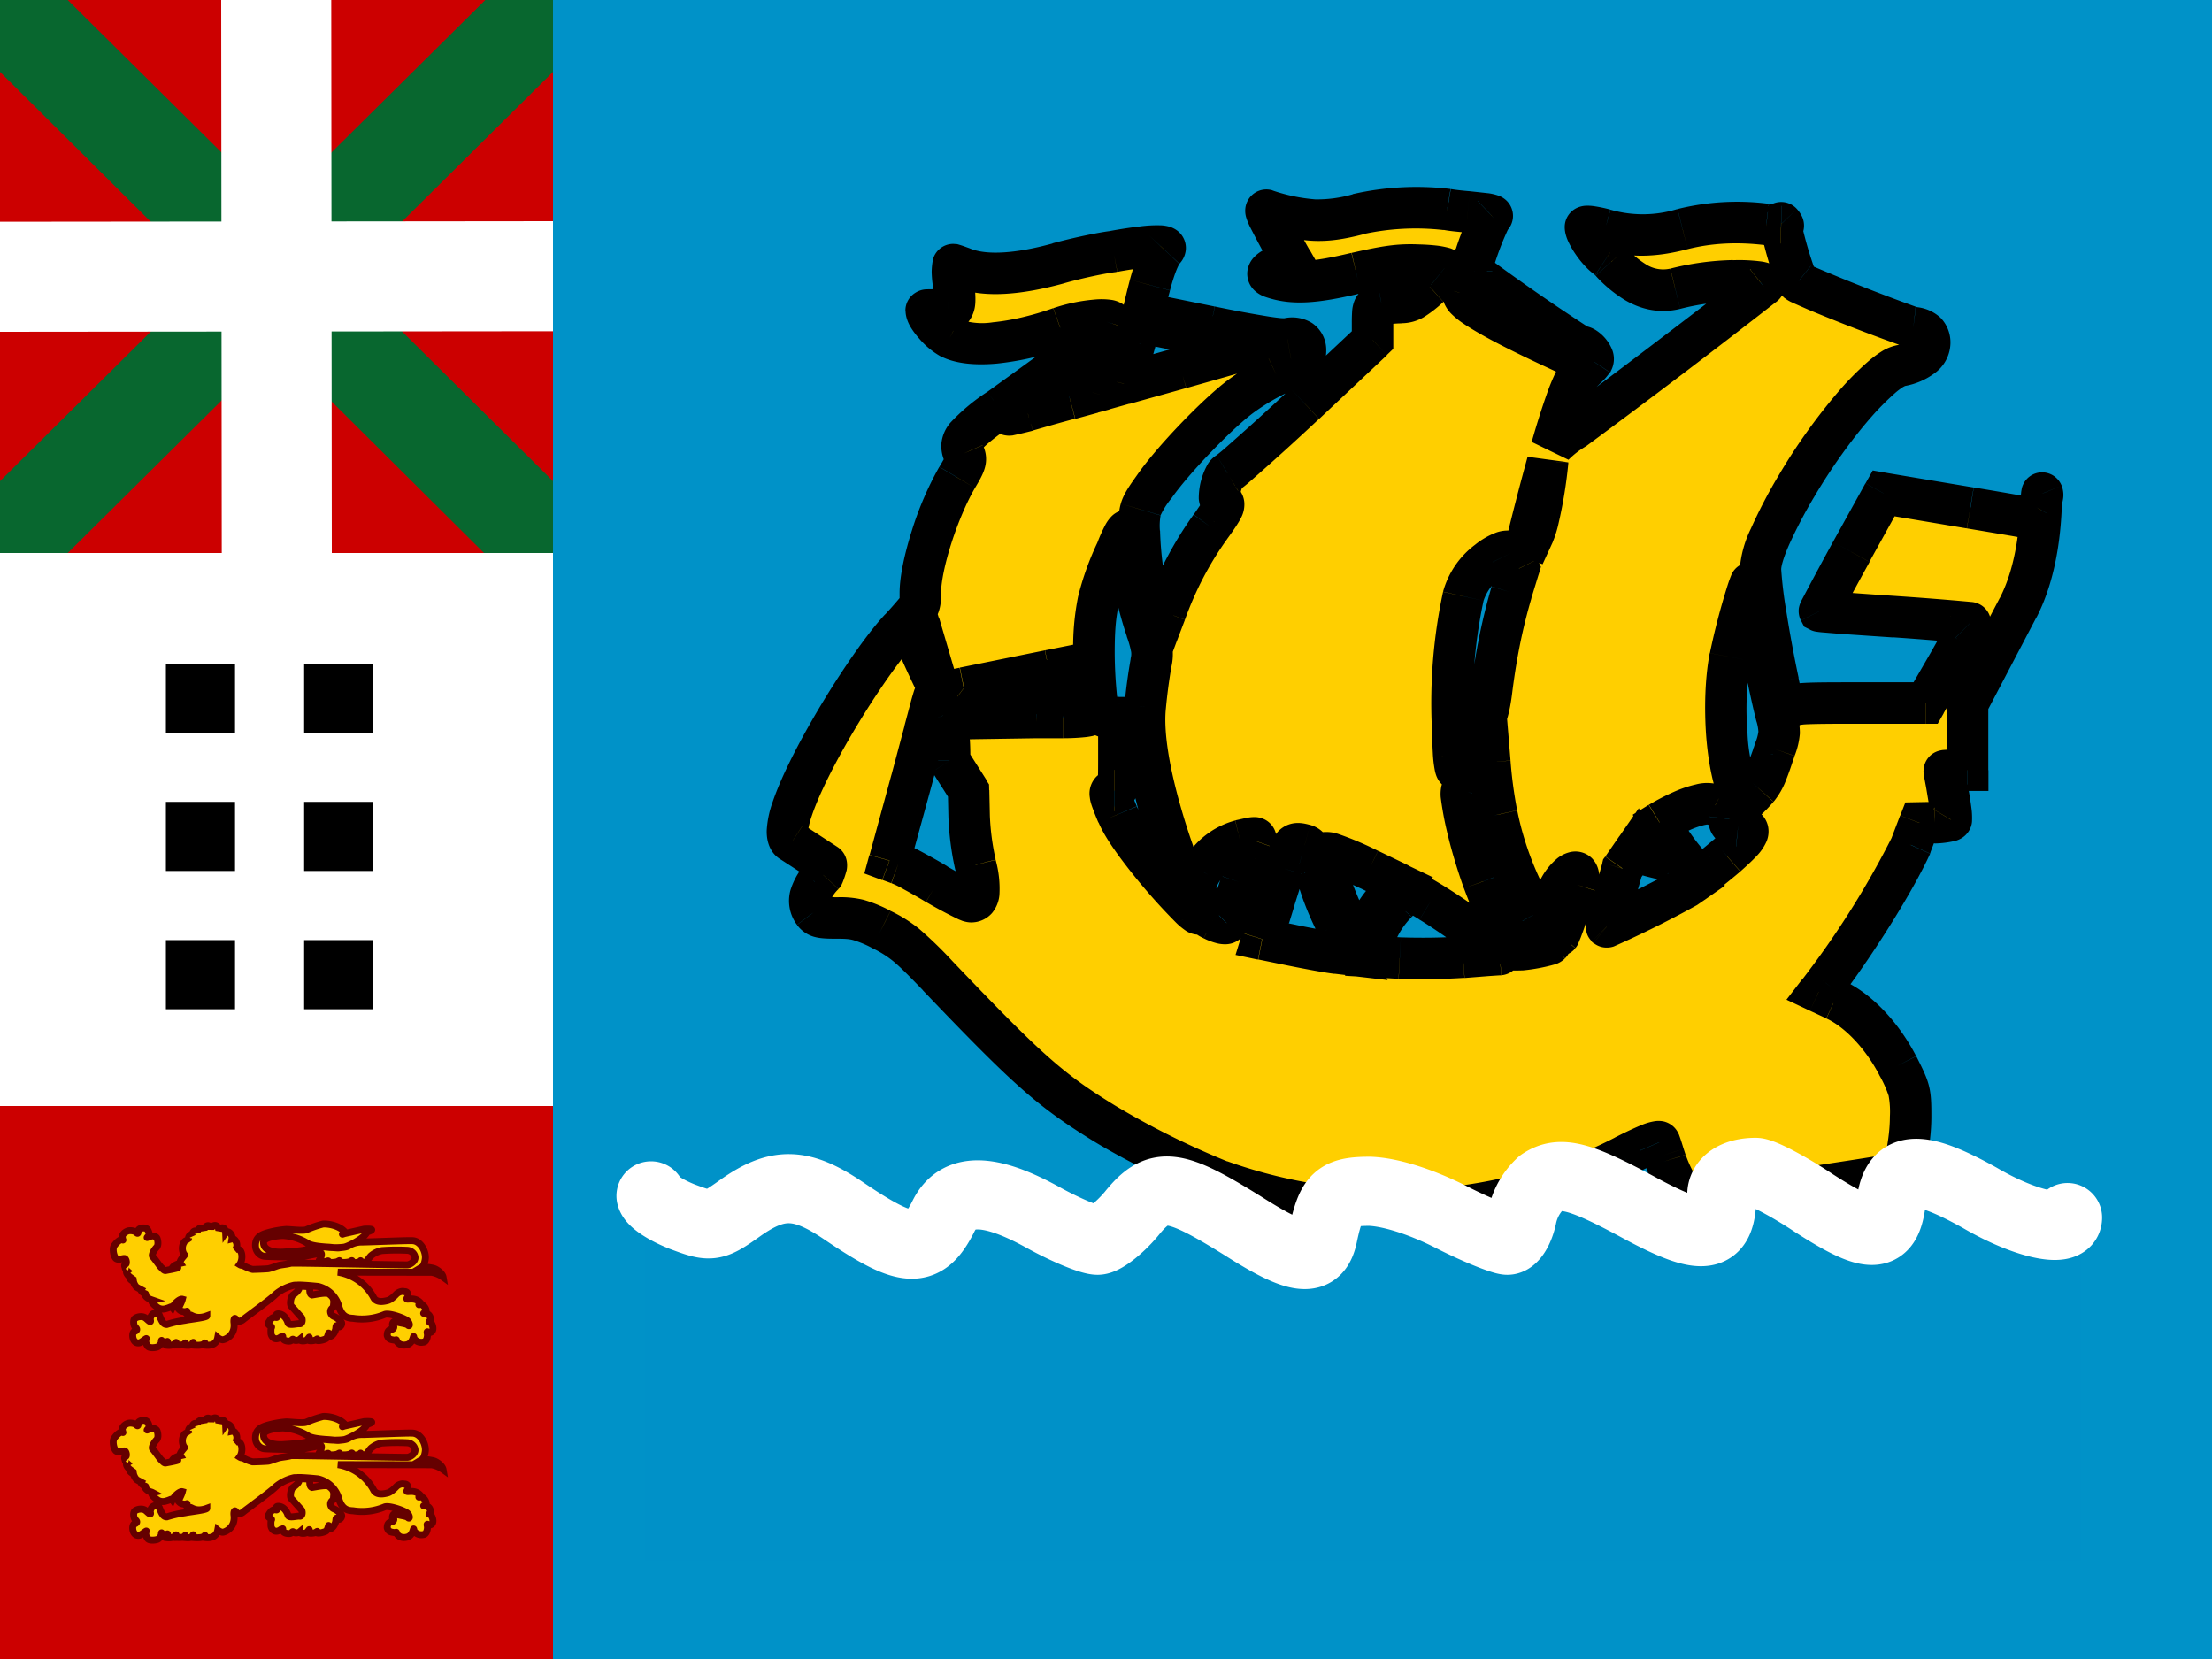
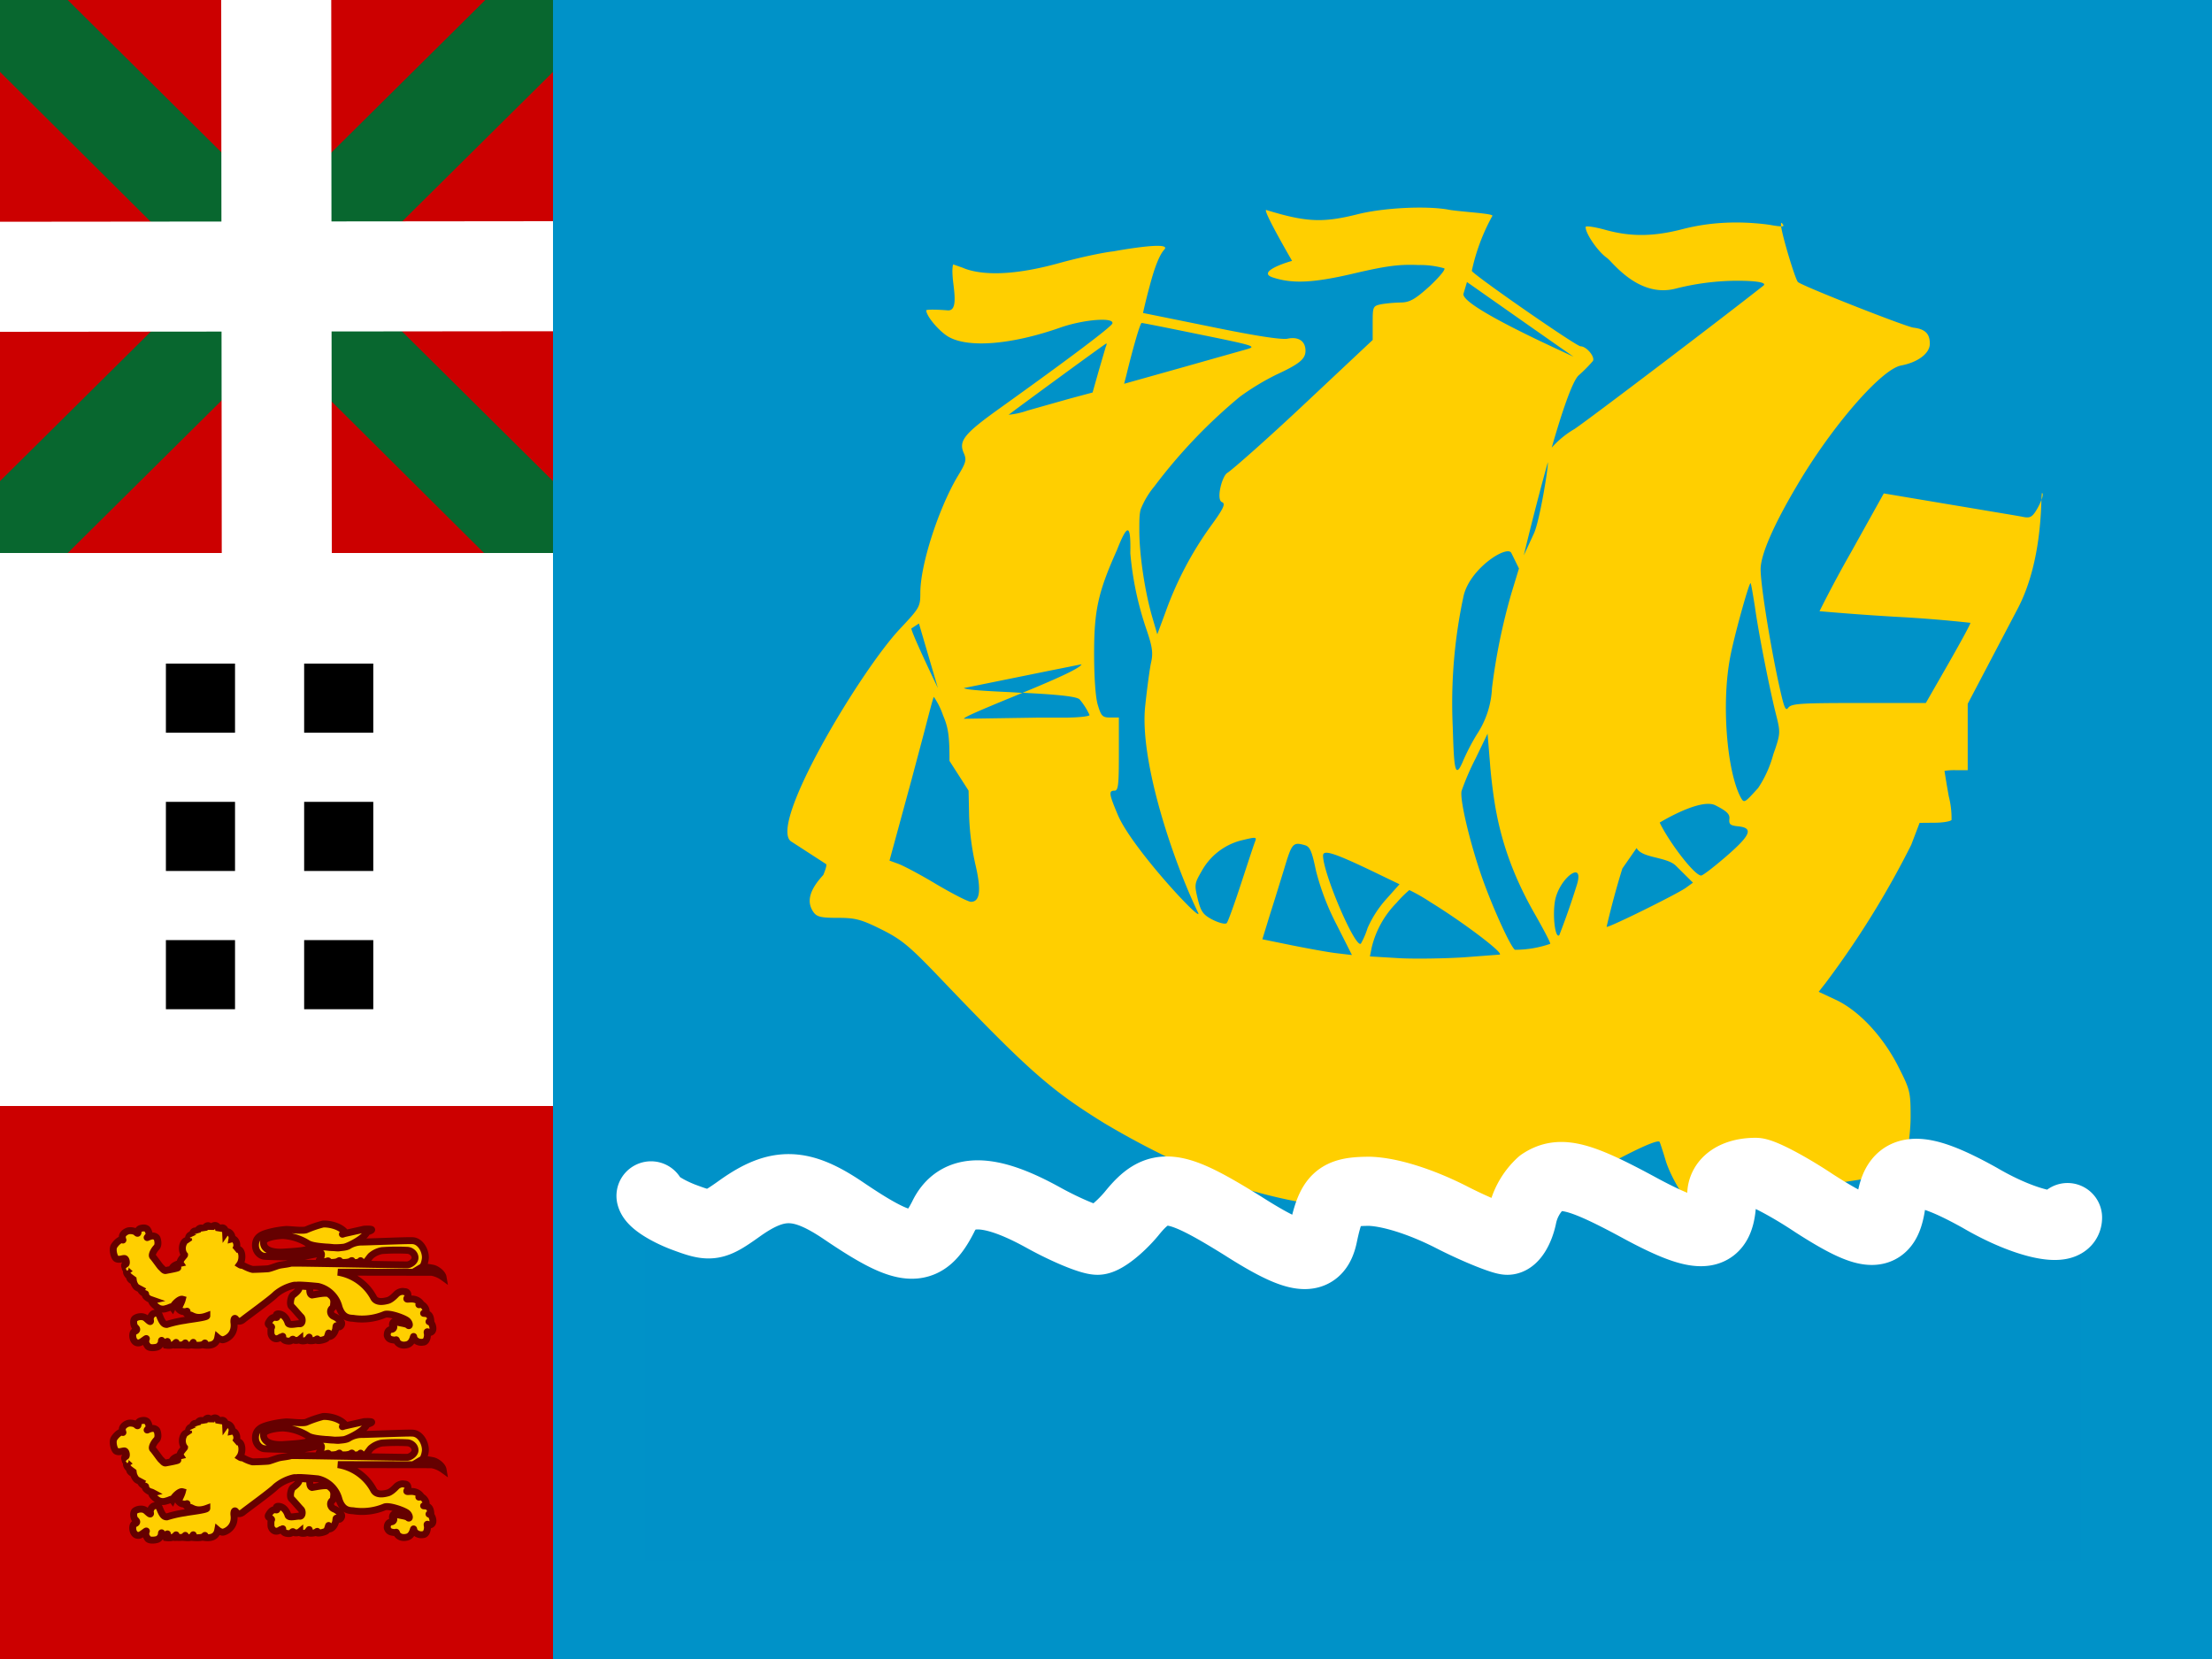
<svg xmlns="http://www.w3.org/2000/svg" width="16" height="12" fill="none">
  <rect width="100%" height="100%" fill="#808080" stroke="none" />
  <path fill="#C00" d="M0 0h4v4H0z" />
  <path d="M4 .52V0h-.49L0 3.48V4h.49L4 .52z" fill="#08672F" />
  <path d="M0 .52V0h.49L4 3.48V4h-.499L0 .52z" fill="#08672F" />
  <path d="M0 1.604L4 1.6v.796L0 2.4v-.796z" fill="#fff" />
  <path d="M1.6 0h.796L2.4 4h-.796L1.6 0zM0 4h4v4H0V4z" fill="#fff" />
  <path fill="#000" d="M1.2 4.8h.5v.5h-.5zm0 2h.5v.5h-.5zm0-1h.5v.5h-.5zM1 8h.5v.5H1zm1.2-2.2h.5v.5h-.5zM2 8h.5v.5H2zm.2-3.2h.5v.5h-.5zm0 2h.5v.5h-.5z" />
  <path d="M0 12h4V8H0v4z" fill="#C00" />
  <path d="M4 0h12v12H4V0z" fill="#0092C8" />
  <path d="M1.335 9.077c-.038-.046 0-.131.033-.095-.017-.035.012-.062.025-.045-.006-.028.022-.047.035-.02-.004-.032.037-.05.048-.016 0-.031.041-.056.05-.01.008-.035.053-.04.057.01.013-.03.047-.027.049.015.014-.02.052.01.046.045.023-.006.052.044.023.08.05-.028.063.064.032.106.016.01.017.001.031.01.014.007.04.02.063.025.02 0 .098-.003.114-.005.015-.003.037-.011.063-.02.027-.01.066-.01.101-.02.029-.003.82.014.843.012.022-.003.056-.026.054-.054-.002-.028-.028-.049-.054-.051a1.499 1.499 0 00-.186.002.168.168 0 00-.077.036c-.008.006-.022.028-.034.042-.011.01-.042.011-.042-.002 0-.008-.003.002-.01.005-.01.007-.055.008-.053 0 .003-.01 0-.012-.012-.002a.15.15 0 01-.082.002c.006-.012.006-.01-.012-.001-.012.005-.06.01-.064 0 0-.009-.006-.005-.013-.003-.055.016-.06-.002-.052-.01.009-.007.022-.051.008-.049l-.131.026c-.03.005-.246 0-.275-.003-.03-.002-.063-.032-.065-.074-.003-.067.049-.084.08-.094a.69.69 0 01.142-.026c.032 0 .122.012.146.002a.817.817 0 01.12-.041c.031-.003.12.008.163.062-.022.01-.033.016-.008.007l.143-.032c.08-.004.059.009.02.02-.013.042-.129.103-.165.11a.517.517 0 01-.133-.001c-.017-.002-.1-.006-.13-.026a.378.378 0 00-.178-.057c-.037 0-.143.012-.142.05 0 .069.098.072.14.07.042-.003.147-.008.177-.02a.426.426 0 01.129-.017c.035 0 .086.009.102.006.016-.003.052-.003.07-.016a.178.178 0 01.094-.026c.039 0 .324-.012.363-.01.056 0 .095.065.096.12 0 .025-.012.063-.022.069a.59.59 0 01.075.01c.027.005.07.036.075.065a.2.2 0 00-.083-.035l-.678-.001a.356.356 0 01.26.187c.023.038.08.023.1.018.021-.005.046-.028.063-.046.018-.018.045-.023.057-.018.028-.003.032.028.022.043-.01.016.002.01.03.01.028 0 .052.01.069.033-.016.016-.024.003-.001.006.023.002.05.046.033.059-.015.007-.019.005 0 .007.029.003.037.022.04.057-.024.005-.012-.003 0 .01.013.012.03.069-.013.071-.016-.008-.016-.01-.013.008.004.018-.005.061-.03.061-.033.007-.064-.013-.068-.036-.003-.023-.003.045-.051.055-.045.011-.07-.016-.073-.03-.004-.012-.002-.002-.02-.004-.017-.003-.039-.003-.048-.033 0-.018.003-.042.034-.045.014-.003.018-.022.008-.024-.01-.003-.002-.041.02-.031.023.01.076.013.088.025.012.013.016-.01-.003-.03-.02-.02-.137-.062-.168-.046a.423.423 0 01-.218.028c-.02-.005-.081.009-.11-.084a.204.204 0 00-.152-.148c-.198-.02-.188-.004-.059.002 0 .018-.005.054.016.06.035-.005.108-.022.125-.006.018.015.035.028.032.064-.004.035.001.025-.014.04-.016.016-.01.046.015.057.025.01.035.023.051.038.016.015-.007.046-.02.036-.015-.01-.015-.01-.017.01-.001.02-.019.059-.048.062-.007-.003-.005-.013-.004-.021.002-.018-.006.022-.015.033-.006.008-.056.022-.07.015.007-.016.003-.01-.01-.002-.011.005-.076.014-.047-.018.007-.012-.01.015-.02.02-.008.005-.047.008-.047-.007-.012.01-.04.01-.045.002-.009-.01-.01.008-.025.01-.016.003-.05-.002-.052-.023-.002-.02.003-.007-.016-.005-.047.033-.07-.012-.07-.028 0-.015-.002-.033.004-.043.005-.01-.033-.014-.022-.034.014-.024.027-.042.053-.038.012.003.01-.005.005-.015-.005-.01.014-.015.037-.005.023.01.039.036.046.059.007.023.06.005.084.007.022.003.024-.038.01-.05-.014-.014-.052-.06-.068-.075-.016-.015-.005-.069.009-.082.081-.058.036-.076.007-.071a.315.315 0 00-.131.065c-.025.028-.215.166-.233.181-.017.016-.043.02-.053.002-.01-.018-.018-.006-.016.02.014.097-.068.127-.083.126a.07.07 0 01-.034-.016c-.01.054-.056.06-.097.054 0-.006.008-.018.003-.014-.013.019-.054.017-.09.014-.002-.011.012-.025.005-.017-.012.023-.032.02-.066.017 0-.005.016-.022.008-.012-.014.017-.045.011-.068.012-.003-.004.012-.03-.002-.013-.013.015-.04.018-.067.014-.005-.013.006-.013.008-.021.007-.013-.003 0-.012 0-.009 0-.02.003-.026-.01-.005-.013-.002.013-.007.02-.006.006-.011.02-.029.025-.017.005-.063.01-.07-.013-.01-.01-.014-.033-.007-.046.007-.013-.033.025-.05.028-.052.01-.058-.074-.036-.082.023-.007.02-.02.007-.03C.967 9.59.96 9.55.976 9.537c.016-.013.052-.02.075-.005.014.01.043.043.037.018-.004-.016.006-.036.017-.045.01-.009.04-.011.048.009.018.047.031.067.054.066a.833.833 0 01.133-.03c.025-.006.156-.02.156-.032-.079.029-.11-.008-.12-.006-.008.003-.03-.008-.03-.015 0-.016.02-.014-.008-.009-.016-.001-.031-.002-.046-.02-.002-.01.02-.042.027-.07-.018-.005-.058.03-.072.06-.009-.012-.012-.001-.045.007a.07.07 0 01-.055-.003c-.014-.007-.069-.051-.042-.057l-.02-.007c-.02-.009-.038-.026-.032-.03-.005-.008.005-.008-.003-.01-.01-.002-.036-.022-.03-.03l-.028-.015C.979 9.306.967 9.28.965 9.266c-.011.001-.035-.021-.024-.028C.922 9.224.907 9.2.919 9.192c-.01-.009-.018-.025-.01-.019-.012-.014-.008-.03 0-.03.009 0 .006-.04-.01-.04s-.041.013-.06 0c-.015-.013-.028-.067-.014-.09.014-.023.042-.048.056-.046.014.003.007.008.004-.015-.004-.023.02-.04.035-.046.018-.009.054-.003.065.008.01.01.014.01.014-.008 0-.013.013-.02.025-.022.02-.005.036 0 .043.01.01.016.017.035.003.05-.014.016-.001.003.021-.002.015-.006.041.001.046.018.006.017.01.048-.005.063-.016.016-.039.054-.027.067.013.013.051.069.06.077.009.007.02.025.033.023l.042-.008c.049-.01.07-.016.008-.014.014-.02.044-.027.057-.03-.012-.018.03-.056.03-.06zm0 1.393c-.038-.047 0-.132.033-.096-.017-.035.012-.062.025-.045-.006-.028.022-.047.035-.02-.004-.032.037-.05.048-.016 0-.031.041-.056.05-.01.008-.035.053-.04.057.01.013-.03.047-.027.049.015.014-.02.052.01.046.044.023-.005.052.045.023.082.05-.029.063.064.032.105.016.01.017.002.031.01a.27.27 0 00.063.025c.02 0 .098-.003.114-.005.015-.003.037-.012.063-.02.027-.01.066-.01.101-.02.029-.003.82.014.843.012.022-.003.056-.026.054-.054-.002-.028-.028-.049-.054-.051a1.508 1.508 0 00-.186.002.168.168 0 00-.077.036c-.008.006-.022.028-.034.042-.011.01-.042.011-.042-.002 0-.008-.003.002-.01.005-.01.007-.055.008-.053 0 .003-.01 0-.012-.012-.002a.149.149 0 01-.082.002c.006-.012.006-.01-.012-.001-.012.005-.06.01-.064 0 0-.009-.006-.005-.013-.003-.055.016-.06-.002-.052-.01.009-.007.022-.051.008-.049l-.131.026c-.03.005-.246 0-.275-.003-.03-.002-.063-.032-.065-.074-.003-.067.049-.084.08-.094a.692.692 0 01.142-.026c.032 0 .122.012.146.002a.818.818 0 01.12-.041c.031-.003.12.008.163.062-.022.01-.033.016-.008.007l.143-.032c.08-.004.059.009.02.02-.013.042-.129.102-.165.11a.517.517 0 01-.133-.001c-.017-.002-.1-.006-.13-.027a.379.379 0 00-.178-.056c-.037 0-.143.012-.142.05 0 .069.098.072.14.07.042-.003.147-.008.177-.02a.429.429 0 01.129-.017c.035 0 .086.009.102.006.016-.002.052-.003.07-.016a.178.178 0 01.094-.026c.039 0 .324-.012.363-.01.056 0 .095.065.096.12 0 .025-.012.063-.022.069a.59.59 0 01.075.01c.027.005.07.036.075.065a.201.201 0 00-.083-.035l-.678-.001a.356.356 0 01.26.187c.023.038.08.023.1.018.021-.005.046-.028.063-.046.018-.018.045-.023.057-.018.028-.003.032.028.022.043-.01.015.002.01.03.01.028 0 .052.01.069.033-.016.016-.024.003-.001.006.023.002.05.046.033.059-.015.008-.019.005 0 .007.029.003.037.022.04.057-.024.005-.012-.003 0 .01.013.012.03.069-.013.071-.016-.008-.016-.009-.013.008.004.018-.005.061-.03.061-.033.007-.064-.013-.068-.036-.003-.023-.003.045-.051.055-.045.011-.07-.016-.073-.03-.004-.012-.002-.002-.02-.004-.017-.003-.039-.003-.048-.034 0-.017.003-.04.034-.044.014-.003.018-.022.008-.024-.01-.003-.002-.041.02-.031.023.01.076.013.088.025.012.013.016-.01-.003-.03-.02-.02-.137-.061-.168-.046a.422.422 0 01-.218.028c-.02-.005-.081.009-.11-.084a.204.204 0 00-.152-.148c-.198-.02-.188-.004-.059.002 0 .018-.005.054.016.06.035-.005.108-.022.125-.006.018.015.035.028.032.063-.004.036.001.026-.014.041-.016.016-.01.046.015.057.025.01.035.023.051.038.016.015-.007.046-.02.036-.015-.01-.015-.01-.017.01-.001.02-.019.059-.048.062-.007-.003-.005-.013-.004-.021.002-.018-.006.022-.015.033-.006.008-.056.022-.07.015.007-.016.003-.01-.01-.002-.011.005-.076.014-.047-.018.007-.012-.01.015-.02.02-.008.005-.047.008-.047-.007-.012.01-.04.01-.045.002-.009-.01-.01.008-.025.01-.016.003-.05-.002-.052-.023-.002-.02.003-.007-.016-.005-.047.033-.07-.012-.07-.028 0-.015-.002-.033.004-.043.005-.01-.033-.014-.022-.034.014-.024.027-.042.053-.038.012.003.01-.005.005-.015-.005-.01.014-.015.037-.005.023.01.039.036.046.059.007.023.06.005.084.007.022.003.024-.038.01-.05-.014-.014-.052-.06-.068-.075-.016-.015-.005-.069.009-.082.081-.058.036-.076.007-.071a.315.315 0 00-.131.065c-.025.028-.215.166-.233.181-.017.016-.043.02-.053.002-.01-.018-.018-.005-.016.02.014.096-.068.127-.083.126a.07.07 0 01-.034-.016c-.01.054-.056.06-.097.054 0-.006.008-.018.003-.014-.013.019-.054.017-.09.014-.002-.011.012-.025.005-.017-.012.023-.032.02-.066.017 0-.005.016-.022.008-.012-.014.017-.045.011-.068.012-.003-.004.012-.03-.002-.013-.013.015-.04.018-.067.014-.005-.013.006-.013.008-.021.007-.013-.003 0-.012 0-.009 0-.02.003-.026-.01-.005-.013-.002.013-.007.02-.006.006-.011.02-.029.025-.017.005-.063.01-.07-.013-.01-.01-.014-.033-.007-.046.007-.013-.033.025-.05.028-.052.01-.058-.074-.036-.082.023-.007.02-.02.007-.03-.012-.01-.019-.051-.003-.064.016-.013.052-.02.075-.005.014.01.043.043.037.018-.004-.016.006-.036.017-.044.01-.01.04-.012.048.008.018.047.031.067.054.066a.83.83 0 01.133-.03c.025-.006.156-.02.156-.032-.079.029-.11-.008-.12-.006-.008.003-.03-.008-.03-.015 0-.016.02-.014-.008-.009-.016-.001-.031-.002-.046-.02-.002-.01.02-.042.027-.07-.018-.005-.058.03-.072.06-.009-.012-.012-.001-.045.007a.07.07 0 01-.055-.003c-.014-.007-.069-.051-.042-.057a.069.069 0 00-.02-.007c-.02-.009-.038-.026-.032-.03-.005-.008.005-.008-.003-.01-.01-.002-.036-.022-.03-.03l-.028-.015c-.013-.008-.025-.034-.027-.047-.011.001-.035-.021-.024-.028-.019-.014-.034-.038-.022-.046-.01-.009-.018-.025-.01-.019-.012-.014-.008-.03 0-.03.009 0 .006-.04-.01-.04s-.041.013-.06 0c-.015-.013-.028-.067-.014-.09.014-.023.042-.048.056-.046.014.003.007.008.004-.015-.004-.023.02-.04.035-.046.018-.009.054-.003.065.008.01.01.014.01.014-.008 0-.013.013-.02.025-.022.02-.005.036 0 .043.01.01.016.017.035.003.05-.014.016-.001.003.021-.002.015-.006.041.001.046.018.006.018.01.048-.005.063-.016.016-.039.054-.027.067.013.013.051.069.06.077.009.007.02.025.033.023l.042-.008c.049-.01.07-.016.008-.014.014-.02.044-.027.057-.03-.012-.018.03-.056.03-.06z" fill="#FFCF00" stroke="#650000" stroke-width=".05" />
  <path fill-rule="evenodd" clip-rule="evenodd" d="M9.823 1.549c.185-.046.485-.061.646-.034.032.007.09.012.149.018.095.009.19.018.176.03a1.446 1.446 0 00-.148.396c0 .021.755.546.787.546.042 0 .106.076.089.106a1.05 1.05 0 01-.104.105c-.046.044-.122.27-.194.522a.672.672 0 01.165-.135c.11-.074 1.082-.812 1.365-1.036.032-.023-.048-.038-.215-.036a1.83 1.83 0 00-.42.057c-.225.057-.393-.118-.465-.193a.278.278 0 00-.031-.03c-.063-.043-.154-.174-.154-.223 0-.01.061-.002.141.02.186.052.35.05.562-.005.19-.049.392-.06.605-.034l.028.004c.038.007.063.01.078.01.014.092.105.389.122.403.034.03.779.323.836.33.084.01.118.044.118.116 0 .07-.086.135-.209.158-.143.028-.502.442-.753.87-.17.287-.262.5-.262.604 0 .106.063.51.129.817.04.182.05.213.071.184.024-.03.087-.034.51-.034h.485l.164-.286c.09-.158.163-.291.158-.294a9.572 9.572 0 00-.546-.044 19.24 19.24 0 01-.545-.04 8.881 8.881 0 01.23-.43l.235-.422.476.08.15.025c.2.034.361.06.387.066.046.008.063 0 .1-.066a.41.41 0 00.027-.058v.01c-.005.137-.02.483-.168.77l-.365.695v.48h-.084a.45.45 0 00-.084.005l.016.099.015.085a.635.635 0 01.02.171c-.007.01-.062.02-.121.02l-.11.001-.061.16a6.55 6.55 0 01-.618.997l-.051.065.118.055c.167.076.34.258.454.478.088.174.093.186.093.37 0 .18-.049.41-.089.413l-.51.078-.233.036c-.4.061-.738.108-.753.103-.044-.016-.15-.194-.186-.31l-.013-.043c-.014-.044-.026-.082-.031-.093-.004-.017-.087.013-.256.1a3.44 3.44 0 01-.852.306 3.73 3.73 0 01-2.07-.127 6.052 6.052 0 01-.84-.416c-.39-.241-.551-.383-1.203-1.066-.211-.22-.266-.264-.41-.336-.145-.072-.187-.083-.314-.083-.118 0-.15-.006-.175-.04-.053-.074-.032-.16.07-.27 0 0 .031-.072.02-.079l-.247-.16c-.19-.098.499-1.244.784-1.544.139-.148.145-.157.145-.258 0-.203.13-.603.266-.836.064-.105.07-.124.049-.173-.04-.089 0-.14.257-.324.51-.365.808-.59.817-.615.015-.047-.207-.03-.378.03-.342.12-.65.148-.798.071-.067-.033-.17-.152-.17-.196 0-.007.07-.007.156 0 .064.004.051-.1.04-.193a.829.829 0 01-.007-.086c0-.03.003-.053.007-.053l.066.023.022.009c.15.052.378.04.67-.04.143-.04.324-.079.4-.087 0 0 .43-.08.368-.013-.034.036-.07.127-.104.256-.03.11-.05.2-.05.203l.065.013.424.086c.32.066.509.095.555.087.08-.017.131.017.131.087 0 .059-.042.095-.211.173a1.796 1.796 0 00-.264.16 3.833 3.833 0 00-.618.648.613.613 0 00-.099.166c-.01.037-.01.078-.01.153 0 .178.041.449.096.635l.034.116.059-.159a2.51 2.51 0 01.325-.62c.095-.13.112-.166.084-.177-.044-.017 0-.188.038-.211.038-.024.292-.248.562-.502l.49-.46v-.123c0-.119.001-.123.065-.136a1.06 1.06 0 01.143-.012c.061-.002.1-.024.203-.117.067-.063.118-.122.107-.13a.63.63 0 00-.187-.024c-.137-.006-.23.006-.45.057-.31.074-.462.08-.606.032-.099-.034.049-.093.142-.119 0 0-.22-.378-.186-.368.291.09.412.093.663.03zm4.95 2.02c-.004-.011-.005.007-.006.047.007-.02.01-.038.007-.047zM12.89 1.615c-.008-.008-.009.001-.006.023.02 0 .02-.006.006-.023zm-1.694 1.728c-.093.333-.174.674-.174.674l.074-.16c.04-.09.1-.451.1-.506v-.008zm.188-.762l-.002-.001.002.001zm-.002-.001c-.043-.028-.771-.54-.771-.54l-.025.084c-.024.08.595.363.759.439l.037.017zm-2.74-.168c.443.09.452.093.37.116l-.213.06-.258.073-.41.115.015-.057c.047-.195.101-.383.112-.383.008 0 .18.034.384.076zm-.739.427l.043-.152.052-.178c.007-.013.007-.025.005-.025-.007 0-.69.501-.707.516a.563.563 0 00.135-.03l.308-.087.164-.044zm3.084 1.273l-.053.174a4.38 4.38 0 00-.142.691.661.661 0 01-.11.336 1.565 1.565 0 00-.103.2c-.056.129-.062.036-.071-.259a3.682 3.682 0 01.078-.941c.044-.2.316-.374.346-.313l.055.112zm-2.662.685c.017-.072.011-.116-.031-.24a2.302 2.302 0 01-.118-.555c.004-.21-.018-.224-.097-.023-.135.302-.165.433-.165.746 0 .172.01.322.027.375.024.08.034.09.089.09h.063v.265c0 .22-.004.264-.031.264-.045 0-.04.024.023.174.101.243.633.81.58.706-.173-.357-.422-1.083-.382-1.487.013-.124.032-.268.042-.315zm4.525.385c.027.108.027.127-.01.237a1.486 1.486 0 00-.014.04.816.816 0 01-.109.241c-.1.11-.101.112-.127.066-.1-.193-.139-.681-.075-1.013.027-.146.135-.535.147-.535.004 0 .017.078.032.173.027.195.11.614.156.791zM6.647 4.51l.137.467s-.188-.391-.192-.431l.055-.036zm1.234.662c0 .01-.086.019-.192.019h-.192l-.525.008c.003-.014.15-.074.32-.145h.001l.104-.043c.197.01.393.023.413.049a.49.49 0 01.071.112zm-.484-.16l-.08-.005c-.171-.008-.327-.016-.345-.03l.616-.125.235-.047c-.009.03-.217.12-.426.206zm-.391.707l-.138-.215c0-.176-.008-.24-.046-.328a.553.553 0 00-.067-.135c-.004 0-.03.1-.068.247l-.095.357-.158.58.063.023c.036.013.16.078.276.148.119.07.23.127.25.127.067 0 .075-.087.033-.267a1.877 1.877 0 01-.046-.35l-.004-.187zm3.821.176c.049.245.137.476.275.717.065.114.116.211.111.215a.778.778 0 01-.255.043c-.03-.02-.148-.275-.228-.495-.09-.248-.173-.59-.158-.654a1.84 1.84 0 01.101-.234l.087-.18.017.207c.008.114.03.286.05.38zm1.682.03c.005-.036-.019-.058-.101-.1-.11-.055-.403.125-.403.125.067.14.251.383.3.383.012 0 .095-.064.185-.142.175-.152.194-.203.082-.214-.056-.006-.067-.014-.063-.053zm-.264.46l-.054.039c-.074.05-.56.29-.57.28a5.99 5.99 0 01.114-.422l.103-.148c.021.04.081.055.143.07.055.014.11.027.142.059l.123.122zm-.966.379a5.63 5.63 0 00.127-.364c.059-.19-.136-.044-.16.127-.016.112.005.265.033.237zm-2.3-.379c-.049.15-.097.284-.106.292-.008.01-.053 0-.099-.023-.07-.036-.087-.057-.11-.15-.025-.104-.025-.112.028-.203a.457.457 0 01.278-.22c.114-.028.12-.028.11.002-.005.01-.03.086-.063.186l-.038.116zm.69.305a1.821 1.821 0 01-.15-.391c-.03-.144-.044-.176-.082-.186-.085-.024-.093-.013-.148.171l-.068.22-.04.127-.05.163.215.044c.116.023.262.05.323.057l.11.013-.11-.218zm.234-.4l.22.106-.098.11a.788.788 0 00-.133.207.579.579 0 01-.048.112c-.038.043-.274-.507-.274-.636 0-.045.078-.02.333.101zm.68.635l.263-.02c.043-.004-.268-.238-.5-.38a1.313 1.313 0 00-.152-.087.83.83 0 00-.093.093.69.69 0 00-.179.322l-.013.065.216.013c.118.006.325.002.457-.006z" fill="#FFCF00" />
-   <path d="M10.469 1.515l.03-.147h-.005l-.025.147zm-.646.034l-.037-.145.037.145zm.795-.016l.014-.15-.014.15zm.176.03l-.101-.11-.002.002.103.109zm.728 1.048l.125.083.005-.009-.13-.074zm-.104.105l-.101-.11.101.11zm-.194.522l-.144-.041.266.129-.122-.088zm.165-.135l-.084-.124.084.124zm1.365-1.036l-.089-.12-.004.003.093.117zm-.215-.036l-.002-.15.002.15zm-.42.057l-.036-.145.036.145zm-.465-.193l-.112.1.004.003.108-.103zm0 0l.113-.1-.002-.002-.11.102zm0 0l.111-.102-.002-.002-.109.104zm-.031-.03l.083-.126-.083.125zm-.013-.204l.041-.144h-.002l-.039.144zm.562-.004l-.038-.145.038.145zm.605-.034l.024-.148h-.006l-.018.148zm.028.004l.026-.147h-.002l-.024.147zm0 0l-.026.148h.002l.024-.147zm.2.413l.1-.113-.006-.004-.094.117zm.836.33l.019-.15h-.003l-.016.15zm-.09.274l-.029-.147.028.147zm-.754.87l-.13-.076.13.076zm-.133 1.42l-.147.032v.001l.147-.032zm.071.185l-.118-.093-.004.006.122.087zm.995-.034v.15h.086l.043-.075-.13-.075zm.164-.286l.13.075-.13-.075zm.158-.294l-.106.107.018.017.021.01.067-.134zm-.546-.044l-.01.15.01-.15zm-.545-.04l-.134.067.023.045.044.022.067-.134zm.23-.43l-.13-.072.13.073zm.235-.422l.024-.148-.104-.018-.052.093.132.073zm.476.08l-.024.148.024-.148zm.15.025l-.026.148.025-.148zm0 0l-.025.148.025-.148zm0 0l.025-.148-.025.148zm0 0l.025-.148-.025.148zm0 0l-.024.148.025-.148zm0 0l.025-.148-.024.148zm.387.066l-.03.147h.003l.027-.147zm.1-.066l.13.076.002-.003-.131-.073zm.027-.048l-.15-.006.15.006zm-.168.77l.133.07v-.001l-.133-.07zm-.365.695l-.133-.07-.017.033v.037h.15zm0 .48v.15h.15v-.15h-.15zm-.152.104l.148-.026-.148.026zm.015.085l.148-.026-.148.026zm.02.171l-.12-.09-.005.006-.005.007.13.077zm-.121.02V5.8h-.003l.003.15zm-.11.001l-.003-.15-.1.002-.037.095.14.053zm-.061.16l.137.062.003-.008-.14-.053zm-.618.997l.118.091.001-.001-.12-.09zm-.051.065l-.119-.091-.114.148.17.08.063-.137zm.118.055l-.063.136.063-.136zm.454.478l.133-.068-.133.068zm.004.783l-.008-.15h-.014l-.014.004.036.146zm-.51.078l-.023-.148.023.148zm-.233.036l-.022-.148.022.148zm-.753.103l-.054.141.013.004.04-.145zm-.186-.31l.144-.045v-.001l-.144.046zm-.013-.043l.142-.046v-.002l-.143.048zm0 0l-.144.044.001.003.143-.047zm0 0l.143-.045-.143.045zm-.031-.093l-.146.037.003.011.005.011.138-.059zm-.256.1l.068.134h.001l-.069-.134zm-.852.306l.033.147-.033-.147zm-2.07-.127l-.052.141h.001l.05-.14zm-.84-.416l.079-.128-.08.128zM6.784 7.058l.108-.104-.108.104zm-.41-.336l.068-.134H6.44l-.066.134zm-.489-.123l-.122.087.002.003.12-.09zm.07-.27l.11.101.017-.018.01-.023-.137-.06zm.02-.079l-.081.126.081-.126zm-.247-.16l.082-.126-.007-.005-.006-.003-.069.133zm.784-1.544l.109.103-.11-.103zm.411-1.094l-.128-.077-.001.001.13.076zm.049-.173l.137-.06v-.002l-.137.062zm.257-.324l.087.122-.087-.122zm.817-.615l.142.047v-.002l-.142-.045zm-.378.03l-.049-.142.05.142zm-.798.071l.07-.133h-.002l-.068.133zm-.014-.196l.01-.15-.01.15zm.04-.193l-.149.014v.004l.15-.018zm0 0l.15-.014v-.003l-.15.017zm.066-.116l.051-.14-.051.14zm0 0l-.052.141.052-.14zm0 0l.051-.14-.051.14zm0 0l-.052.141.052-.14zm0 0l.052-.14h-.001l-.051.14zm0 0l-.052.14v.001l.052-.14zm.022.009l-.051.14.002.001.05-.141zm.67-.04l.04.144-.04-.145zm.4-.087l.017.15.01-.003-.027-.147zm.368-.013l.109.103-.11-.103zm-.104.256l.145.039v-.001l-.145-.038zm-.05.203h-.15v.15h.15v-.15zm.065.013l-.03.147.03-.147zm0 0l.03-.147-.03.147zm.424.086l.03-.147-.03.147zm.555.087l.027.148.004-.001-.03-.147zm-.08.26l-.063-.136h-.001l.064.136zm-.264.16l.09.12-.09-.12zm-.618.648l.123.086-.123-.086zm-.099.166l.144.042-.144-.042zm.086.788l.144-.042-.144.042zm.034.116l-.144.042.126.435.158-.425-.14-.052zm.059-.159l.14.053.001-.001-.141-.052zm.325-.62l-.121-.087.121.088zm.084-.177l.054-.14-.054.14zm.038-.211L8.8 3.293l.078.128zm.562-.502l.102.11-.102-.11zm.49-.46l.102.109.047-.045v-.065h-.15zm.065-.259l-.026-.147h-.004l.03.147zm.143-.012v.15h.005l-.005-.15zm.203-.117l.1.112.003-.002-.103-.11zm.107-.13l-.106.105.006.006.007.005.094-.117zm-.187-.024l-.007.15h.003l.004-.15zm-.45.057l-.034-.146.034.146zm-.606.032l-.048.142.048-.142zm.142-.119l.04.145.187-.051-.097-.169-.13.075zM9.16 1.52l-.045.144h.001l.044-.144zm5.614 2.05l.14-.053-.002-.004-.138.057zm-1.885-1.954l.115-.097-.006-.007-.109.104zm-1.867 2.402l-.146-.035.282.098-.136-.063zm.173-.674h.15l-.295-.04.145.04zm-.1.513l.137.063v-.001l-.137-.062zm.1-.505l-.15-.001h.15zm.188-.77l.106-.106-.015-.016-.02-.01-.07.132zm-.773-.541l.086-.123-.17-.12-.06.2.144.043zm-.025.084l.143.044-.143-.044zm.759.439l-.063.136.063-.136zM9.01 2.528l-.04-.144-.004.001.044.143zm-.369-.116l-.03.147.03-.147zm.157.176l-.04-.144h-.001l.041.144zm0 0l.04.145h.002l-.042-.145zm-.258.073l.04.145-.04-.145zm-.41.115l-.145-.038-.065.252.25-.07-.04-.144zm.015-.057l.145.037.001-.003-.146-.034zm-.2-.032L7.8 2.643v.004l.144.04zm-.043.152l.04.145.082-.022.023-.083-.145-.04zm.095-.33l-.134-.067-.006.013-.004.013.144.041zM7.295 3l-.1-.112-.014.013-.011.017.125.083zm.135-.029l.038.145h.003L7.43 2.97zm.308-.087l.038.146-.038-.146zm3.195 1.403l-.144-.044v.001l.144.043zm.053-.174l.143.044.017-.057-.026-.053-.134.066zm-.195.865l-.148-.02v.001l.148.02zm-.11.336l-.128-.077v.002l.129.075zm-.103.2l.138.059.003-.008.003-.007-.144-.045zm-.071-.259l.15-.005v-.002l-.15.007zm.078-.941l-.147-.032.147.032zM10.93 4l-.135.065v.001L10.931 4zm-2.638.556l-.142.048.142-.048zm.031.241l-.146-.034v.001l.146.033zm-.15-.795L8.025 4v.006l.15-.003zm-.096-.023l.137.061.002-.006-.14-.055zm-.138 1.12l.145-.041-.002-.004-.143.046zm.152.092h.15v-.15h-.15v.15zm-.008.702l.138-.058-.138.058zm.58.706l-.135.065.002.003.133-.068zm-.382-1.487l-.149-.015.15.015zm4.556.307l.142.05v-.001l-.142-.049zm.011-.237l.145-.037-.145.037zm-.024.277l-.143-.047-.001.006.144.04zm0 0l.143.044.001-.003-.144-.041zm0 0l.142.047.001-.003-.143-.044zm-.109.241l.111.1-.11-.1zm-.127.066l-.132.07v.002l.132-.072zm-.075-1.013l.147.028-.147-.028zm.179-.362l.148-.02v-.003l-.148.023zm-5.909.586l-.135.065.279-.107-.144.042zm-.137-.467l.144-.043-.057-.194-.17.111.083.126zm-.055.036L6.51 4.42l-.077.05.01.091.149-.015zm.905.645v-.15h-.002l.002.15zm-.525.008l-.145-.039-.051.192.198-.003-.002-.15zm.32-.145l.058.14v-.001l-.057-.139zm0 0l.059.139-.058-.139zm.001 0l-.056-.139-.002.001.058.138zm0 0l-.041-.144-.008.002-.007.003.056.14zm0 0l.041.145.008-.003.008-.003-.057-.139zm.517.006l.12-.091-.003-.002-.117.093zm-.492-.053l.007-.15-.007.15zm-.346-.03l-.03-.147-.327.066.267.201.09-.12zm.616-.125l.03.147-.03-.147zm.235-.047l.144.04.065-.236-.24.049.03.147zm-.955.699h-.15v.043l.024.037.126-.08zm.138.215l.15-.003-.001-.042-.023-.035-.126.08zm-.184-.543l-.139.057.001.002.138-.06zm-.135.112l.145.038-.145-.038zm0 0l-.145-.038.145.038zm-.095.357l.145.04-.145-.04zm-.158.58l-.145-.04-.036.133.129.048.052-.141zm.063.023l-.052.14.002.001.05-.141zm.276.148l-.077.129h.001l.076-.129zm.283-.14l.146-.034V6.22l-.146.037zm-.046-.35l.15-.004-.15.003zm4.092.706l-.13.074.13-.074zm-.275-.717l.148-.03-.001-.003-.147.033zm.386.932l.101.112.006-.006-.107-.106zm-.255.043l-.081.126.008.005.073-.131zm-.228-.495l.141-.051-.14.05zm-.158-.654l.146.034v-.002l-.146-.032zm.101-.234l.135.066v-.001l-.135-.065zm.087-.18l.15-.012-.046-.551-.24.498.136.065zm.017.207l.15-.01v-.002l-.15.012zm1.63.311l.07-.133-.002-.001-.067.134zm.102.1l-.149-.018v.001l.15.016zm-.504.025l-.079-.128-.115.071.059.123.135-.066zm.485.24l.098.115-.098-.114zm.082-.213l-.016.15h.002l.014-.15zm-.381.447l.084.123h.001l-.085-.123zm.054-.039l.086.124.147-.103-.126-.126-.107.105zm-.624.32l-.107.106.007.006.006.005.094-.117zm.114-.423l-.123-.086-.015.02-.006.025.144.04zm.103-.148l.132-.07-.115-.218-.14.202.123.086zm.143.07l.036-.145-.036.145zm.142.059l-.106.106.106-.106zm-.717.137l.142.047v-.002l-.142-.045zm-.127.364l.106.106.006-.006.005-.006-.117-.094zm-.034-.237l-.148-.022v.003l.148.02zm-2.372.15l-.106-.106-.006.006-.005.007.117.093zm.106-.292l-.143-.047v.001l.143.046zm-.205.27l-.069.132.002.001.067-.134zm-.11-.151l-.145.036.145-.036zm.028-.203l-.13-.076.13.076zm.278-.22l-.035-.146.035.146zm.11.002l.138.06.003-.01-.141-.05zm-.063.186l.143.047-.143-.047zm.502.03l-.147.03v.003L9.52 6.3zm.15.391l.134-.067-.134.067zm-.232-.577l.04-.145-.04.145zm-.148.171l.143.044v-.001l-.143-.043zm-.068.22l-.143-.045.143.045zm-.04.127l.144.044-.144-.044zm-.05.163l-.144-.045-.049.158.162.034.03-.147zm.215.044l-.03.147.03-.147zm.323.057l.017-.149h-.002l-.015.15zm.11.013l-.018.149.277.032-.126-.249-.134.068zm.344-.512l.112.1.131-.15-.178-.085-.066.135zm-.22-.106l.065-.135h-.001l-.064.135zm.122.216l.112.1-.112-.1zm-.133.207l.142.051-.142-.05zm-.048.112l-.106-.106-.006.006.112.1zm1.002.08v.15h.015l-.015-.15zm-.264.02l.01.15h.002l-.011-.15zm-.236-.4l-.08.127.002.001.078-.128zm-.245.006l.11.103.001-.001-.11-.102zm-.179.322l.147.028-.147-.028zm-.013.065l-.147-.028-.032.168.17.01.01-.15zm.216.013l-.01.15h.002l.008-.15zm.369-5.564a2.073 2.073 0 00-.708.037l.073.29a1.78 1.78 0 01.584-.03l.05-.297zm.138.016a1.836 1.836 0 01-.134-.015l-.059.294c.042.009.11.015.165.02l.028-.299zm.263.292a.154.154 0 00.009-.218.164.164 0 00-.07-.044.39.39 0 00-.065-.015l-.137-.015-.028.3c.049.004.092.008.12.012.017.003.02.004.014.002a.138.138 0 01-.053-.035.147.147 0 01.008-.209l.202.222zm-.1.284c0 .01 0 .013.002 0a2.023 2.023 0 01.112-.3c.007-.011.002 0-.013.014l-.205-.218c-.024.022-.039.05-.045.06a2.13 2.13 0 00-.142.379.306.306 0 00-.008.065h.3zm.638.396c.021 0 .037.005.041.006l.012.004.003.001a14.378 14.378 0 01-.734-.509l.005.006a.132.132 0 01.013.017c.002.003.023.034.023.08h-.3c0 .046.021.077.024.081a.174.174 0 00.034.04l.031.026.09.068a14.126 14.126 0 00.674.457.288.288 0 00.039.016.157.157 0 00.045.007v-.3zm.219.33a.183.183 0 00.01-.156.302.302 0 00-.112-.137.214.214 0 00-.117-.037v.3a.102.102 0 01-.048-.012c-.003-.002-.002-.002 0 0l-.005-.009a.099.099 0 01-.006-.03c0-.016.002-.041.017-.068l.26.149zm-.132.142l.073-.07a.523.523 0 00.053-.063l-.25-.167.005-.006-.004.005a.83.83 0 01-.08.08l.203.221zm-.152.453c.036-.125.072-.241.104-.33.016-.045.03-.08.042-.105.015-.032.018-.03.006-.019l-.204-.22a.363.363 0 00-.073.11 1.521 1.521 0 00-.053.132 5.858 5.858 0 00-.11.349l.288.083zm-.063-.3a.794.794 0 00-.203.17l.244.176a.6.6 0 01.127-.098l-.168-.249zm1.356-1.03c-.283.224-1.252.959-1.356 1.029l.168.249a63.98 63.98 0 001.374-1.043l-.186-.235zm-.12.231c.081 0 .132.003.154.007h.003a.11.11 0 01-.036-.02.143.143 0 01-.049-.138c.011-.054.048-.08.052-.084l.178.242a.157.157 0 00.01-.253.19.19 0 00-.063-.033.315.315 0 00-.044-.01 1.25 1.25 0 00-.21-.01l.005.3zm-.386.053a1.68 1.68 0 01.386-.053l-.005-.3a1.99 1.99 0 00-.453.062l.072.29zm-.609-.236a.958.958 0 00.208.172c.101.06.24.104.401.064l-.073-.291a.23.23 0 01-.177-.032.67.67 0 01-.142-.12l-.217.207zm-.004-.004l.225-.199-.225.2zm.002.002l.221-.203-.221.203zm-.004-.007a.144.144 0 01-.008-.006c-.002 0-.002-.002-.003-.002l.001.001a.522.522 0 01.007.006.031.031 0 00.01.01l.216-.207-.022-.022a.24.24 0 00-.035-.03l-.166.25zm-.221-.347c0 .048.019.092.03.114a.625.625 0 00.05.085c.034.05.086.111.14.148l.167-.25-.002-.001a.151.151 0 01-.021-.02.472.472 0 01-.064-.092l-.003-.007.001.006.002.017h-.3zm.33-.126a1.036 1.036 0 00-.12-.025.318.318 0 00-.057-.003.175.175 0 00-.056.012.153.153 0 00-.097.142h.3a.148.148 0 01-.091.136.13.13 0 01-.04.01h.001a.747.747 0 01.083.018l.077-.29zm.485-.004a.846.846 0 01-.483.005l-.082.288c.215.062.408.058.64-.003l-.075-.29zm.661-.038a1.794 1.794 0 00-.66.038l.074.29c.17-.043.353-.053.55-.03l.036-.298zm.034.005l-.028-.004-.047.296.028.005.047-.297zm.002 0l-.052.296.052-.295zm.055.009l-.012-.002a2.415 2.415 0 01-.045-.007l-.048.297a.936.936 0 00.1.012l.005-.3zm.213.435a.138.138 0 01.027.029l.007.01c.001.003.002.003 0 0a2.66 2.66 0 01-.101-.346l-.297.043a2.869 2.869 0 00.123.422.3.3 0 00.022.042.16.16 0 00.031.034l.188-.234zm.758.297c.011.002.017.004.008.001a13.676 13.676 0 01-.776-.306c-.011-.006 0 0 .015.012l-.198.225c.019.017.04.027.045.03l.035.016.098.043a13.761 13.761 0 00.696.268c.008.002.026.008.044.01l.033-.299zm.252.266a.256.256 0 00-.072-.188.298.298 0 00-.178-.077l-.037.297a.144.144 0 01.018.004h.001s-.007-.003-.015-.01a.066.066 0 01-.016-.026c-.002-.006-.001-.007-.001 0h.3zm-.33.306a.512.512 0 00.212-.09.275.275 0 00.118-.216h-.3c0-.03.018-.036 0-.023a.218.218 0 01-.087.034l.056.295zm-.653.798c.121-.206.268-.41.401-.563a1.93 1.93 0 01.178-.181.503.503 0 01.06-.046c.018-.01.021-.01.013-.008l-.056-.295a.345.345 0 00-.114.047.799.799 0 00-.098.074 2.13 2.13 0 00-.21.213 4.263 4.263 0 00-.433.607l.259.152zm-.241.528c0-.018.011-.072.055-.173a3.41 3.41 0 01.186-.355l-.259-.152a3.706 3.706 0 00-.202.387.803.803 0 00-.08.293h.3zm.126.785a9.328 9.328 0 01-.088-.475 2.958 2.958 0 01-.038-.31h-.3c0 .067.018.207.042.357.024.154.057.335.09.491l.293-.063zm-.198.129c.001-.001.011-.016.031-.03a.143.143 0 01.128-.015.136.136 0 01.068.053c.006.009.008.015.007.013a1.657 1.657 0 01-.037-.15l-.293.064c.02.086.034.153.05.193a.229.229 0 00.022.043.157.157 0 00.223.048.182.182 0 00.046-.045l-.245-.174zm.631-.097c-.209 0-.336 0-.414.006a.516.516 0 00-.106.016.202.202 0 00-.106.07l.236.184a.1.1 0 01-.047.034l.043-.005c.066-.004.181-.005.394-.005v-.3zm.486 0h-.486v.3h.486v-.3zm.034-.21l-.165.285.26.15.165-.286-.26-.15zm.221-.085a.15.15 0 01-.082-.141c0-.017.004-.03.005-.032l.003-.01.001-.003s0 .003-.004.01a9.816 9.816 0 01-.144.261l.26.149a9.733 9.733 0 00.165-.304.172.172 0 00.013-.057.151.151 0 00-.082-.142l-.135.269zm-.489-.03a21.94 21.94 0 01.524.042h.001a.124.124 0 01-.025-.008.142.142 0 01-.05-.032l.212-.213a.154.154 0 00-.099-.045 22.3 22.3 0 00-.544-.043l-.019.3zm-.602-.055a.148.148 0 00.052.015.587.587 0 00.048.005l.12.01.382.026.02-.3a37.405 37.405 0 01-.527-.038h-.006a.048.048 0 00.004 0 .138.138 0 01.042.014l-.135.268zm.166-.636a27.233 27.233 0 00-.23.428.22.22 0 00-.013.033.16.16 0 00-.005.023c0 .003-.006.042.015.085l.269-.134a.15.15 0 01.014.084.14.14 0 01-.008.035c-.001.003-.002.004 0 .002a25.765 25.765 0 01.222-.41l-.264-.146zm.234-.423l-.234.423.263.145.234-.423-.263-.145zm.633.005l-.477-.08-.05.296.478.08.05-.296zm.15.025l-.15-.025-.05.296.15.025.05-.296zm0 0l-.05.296.05-.296zm0 0l-.05.296.05-.296zm0 0l-.05.296.05-.296zm0 0l-.05.296.05-.296zm0 0l-.05.296.05-.296zm.391.067a25.492 25.492 0 00-.39-.067l-.05.296c.202.034.359.06.381.065l.059-.294zm-.058.006a.236.236 0 01-.014.023c-.002.002.004-.006.017-.014a.102.102 0 01.045-.015h.007l-.053.295a.218.218 0 00.16-.026.31.31 0 00.098-.112l-.26-.15zm.015-.033a.26.26 0 01-.017.036l.263.145a.551.551 0 00.037-.081l-.283-.1zm.291.066v-.01l-.3-.012v.01l.3.012zm-.184.833c.165-.32.179-.699.184-.833l-.3-.012c-.005.14-.02.454-.15.706l.266.139zm-.366.696l.365-.696-.265-.14-.365.697.265.139zm.017.41v-.48h-.3v.48h.3zm-.234.15h.084v-.3h-.084v.3zm.066-.145a.15.15 0 01-.088.136c-.014.006-.025.008-.027.009a.119.119 0 01-.012.002h.01l.051-.002v-.3a1.354 1.354 0 00-.095.004.193.193 0 00-.021.004.15.15 0 00-.118.147h.3zm.014.073l-.012-.07-.003-.018v-.003.018h-.3a.12.12 0 00.001.012v.006l.001.005.002.01.003.022.013.07.295-.052zm.015.085l-.015-.085-.295.052.014.084.296-.051zm-.009.287a.147.147 0 00.03-.077.543.543 0 00-.002-.082 2.367 2.367 0 00-.019-.128l-.296.051a2.114 2.114 0 01.02.132v-.01l.004-.02a.141.141 0 01.023-.046l.24.18zm-.24.08a.688.688 0 00.154-.02.198.198 0 00.035-.015.161.161 0 00.06-.058l-.258-.154a.14.14 0 01.07-.058h-.004a.394.394 0 01-.057.004v.3zm-.107.001l.11-.002-.006-.3-.11.002.006.3zm.076.064l.061-.16-.28-.107-.061.16.28.107zM13.325 7.2c.239-.316.522-.772.636-1.025l-.274-.123a6.409 6.409 0 01-.601.967l.24.181zm-.051.067l.05-.066-.237-.183-.05.066.237.183zm.063-.173l-.119-.055-.126.272.118.055.126-.272zm.523.545c-.124-.24-.318-.451-.524-.545l-.125.273c.127.058.279.21.383.41l.266-.138zm.11.44c0-.089 0-.157-.018-.227-.017-.067-.05-.13-.091-.212l-.268.136a.801.801 0 01.068.15.648.648 0 01.009.152h.3zm-.231.561a.171.171 0 00.127-.07.285.285 0 00.035-.062.758.758 0 00.036-.126c.02-.09.033-.202.033-.304h-.3c0 .079-.011.17-.026.242a.467.467 0 01-.02.073c-.004.008-.003.004.003-.004 0 0 .031-.045.096-.048l.016.3zm-.496.078l.362-.056a43.084 43.084 0 00.138-.021l.025-.005-.074-.29c.008-.003.013-.003.001-.001a7.058 7.058 0 01-.136.02c-.09.015-.216.034-.361.056l.045.297zm-.232.035l.232-.035-.045-.297-.232.036.045.296zm-.817.1c.02.005.037.006.038.006a.209.209 0 00.036-.002 37.005 37.005 0 00.743-.104l-.045-.296a36.624 36.624 0 01-.724.101h-.006.006a.132.132 0 01.034.006l-.082.289zm-.288-.411a1.114 1.114 0 00.17.32.396.396 0 00.037.043.213.213 0 00.068.044l.107-.28c.013.004.02.01.024.012l.006.004-.002-.002a.83.83 0 01-.123-.23l-.287.089zm-.013-.042l.013.043.286-.091-.014-.043-.285.091zm0 .002l.285-.095-.285.095zm0-.003l.286-.089-.287.09zm-.026-.078l.001.004.006.018.019.057.285-.09a1.517 1.517 0 00-.035-.107l-.276.118zm-.049.174c.083-.043.14-.069.175-.082l.018-.006c-.001 0-.019.003-.043-.002a.145.145 0 01-.109-.106l.291-.073a.156.156 0 00-.119-.115.185.185 0 00-.068 0 .406.406 0 00-.078.022c-.05.02-.118.051-.204.095l.137.267zm-.888.32c.329-.075.572-.162.887-.32l-.135-.267a3.288 3.288 0 01-.818.294l.066.293zm-2.154-.132a3.88 3.88 0 002.154.132l-.066-.293A3.58 3.58 0 018.878 8.4l-.102.283zm-.868-.43c.233.143.654.351.867.43l.103-.282a5.919 5.919 0 01-.812-.404l-.158.255zm-1.233-1.09c.654.684.825.838 1.233 1.09l.158-.256c-.374-.23-.523-.36-1.174-1.042l-.217.208zm-.368-.306a.727.727 0 01.152.094c.05.041.11.101.217.212l.216-.208a2.982 2.982 0 00-.243-.236 1.023 1.023 0 00-.207-.13l-.135.268zM6.06 6.79c.06 0 .087.003.112.01a.757.757 0 01.136.057l.133-.269a1.026 1.026 0 00-.193-.079.71.71 0 00-.188-.019v.3zm-.295-.1a.23.23 0 00.14.09c.045.01.099.01.155.01v-.3a1.224 1.224 0 01-.09-.003s.007.001.017.007a.07.07 0 01.018.016l-.24.18zm.08-.462a.511.511 0 00-.128.213.29.29 0 00.046.246l.244-.174c-.002-.003-.001-.002 0 0v.002a.234.234 0 01.058-.084l-.22-.203zm.049.15a.146.146 0 01-.066-.112c-.001-.016.001-.027.001-.027 0-.004.001-.003-.002.004a.381.381 0 01-.006.018l-.003.006v.002l.137.06.137.061a.026.026 0 010-.001l.002-.004a.76.76 0 00.03-.09.19.19 0 00.003-.047.154.154 0 00-.07-.122l-.163.251zm-.248-.162l.248.161.163-.251-.247-.161-.164.251zm.757-1.773c-.156.165-.407.54-.593.88-.093.17-.175.341-.222.48a.726.726 0 00-.042.201c-.002.055.008.166.114.22l.137-.267c.058.03.048.084.049.056 0-.02.007-.057.027-.115.038-.113.11-.266.2-.431.182-.333.419-.681.548-.817l-.218-.207zm.104-.154v.038c-.001.001-.001 0 0 0v-.001a3.223 3.223 0 01-.104.118l.218.205c.063-.067.116-.122.146-.174.04-.071.04-.134.04-.186h-.3zm.287-.912a2.368 2.368 0 00-.198.46c-.05.158-.089.327-.089.452h.3c0-.078.027-.211.075-.361.047-.147.11-.295.17-.398l-.258-.153zm.04-.037c.003.007 0 .003 0-.007a.074.074 0 010-.029c.002-.002.001 0-.006.015a1.293 1.293 0 01-.033.057l.257.154c.028-.047.058-.097.071-.144a.227.227 0 00-.014-.166l-.275.12zm.308-.506a1.42 1.42 0 00-.27.226.273.273 0 00-.062.142.267.267 0 00.025.14l.273-.124c-.004-.01.002-.001 0 .016s-.01.023-.002.013c.022-.027.077-.073.21-.169l-.174-.244zm.762-.54a.138.138 0 01.025-.045c.001-.002.001-.002-.002.001a5.346 5.346 0 01-.191.151c-.138.104-.34.25-.594.433l.175.244c.255-.183.458-.331.6-.437a5.647 5.647 0 00.215-.172.327.327 0 00.021-.022.152.152 0 00.035-.059l-.284-.094zm-.187.218a.955.955 0 01.259-.048l.013.001s-.004 0-.01-.003a.115.115 0 01-.03-.017.138.138 0 01-.046-.15l.286.091a.162.162 0 00-.056-.178.204.204 0 00-.088-.038.515.515 0 00-.13-.003 1.254 1.254 0 00-.296.062l.098.283zm-.915.064c.112.058.26.067.408.054a2.13 2.13 0 00.508-.118l-.1-.283c-.161.057-.312.09-.435.102a.492.492 0 01-.244-.022l-.137.267zm-.252-.33c0 .055.026.102.038.122a.573.573 0 00.059.079.57.57 0 00.156.13l.135-.269h-.002a.412.412 0 01-.09-.094l-.002-.003s.006.014.006.035h-.3zm.317-.15a1.745 1.745 0 00-.17-.003.158.158 0 00-.078.026.151.151 0 00-.07.127h.3a.149.149 0 01-.118.145h-.004.018c.024 0 .059.001.1.004l.022-.299zm-.12-.025a1.515 1.515 0 01.008.1v-.002a.088.088 0 01.014-.026.114.114 0 01.098-.047l-.022.3a.187.187 0 00.167-.078.24.24 0 00.042-.118c.005-.056-.004-.124-.008-.164l-.298.035zm0-.004l.3-.028-.3.028zm-.008-.1a.84.84 0 00.009.104l.298-.035a.732.732 0 01-.007-.07h-.3zm.157-.203a.152.152 0 00-.147.11.51.51 0 00-.01.092h.3a.345.345 0 01.001-.019v-.001.003a.139.139 0 01-.02.05.148.148 0 01-.124.065v-.3zm.117.032l-.047-.017a1.055 1.055 0 00-.042-.013l-.028-.002v.3a.148.148 0 01-.042-.006c-.001 0-.002 0 0 0a.763.763 0 01.056.02l.103-.282zm0 0l-.103.282.103-.282zm0 0l-.103.282.103-.282zm0 0l-.103.282.103-.282zm0 0l-.103.282.103-.282zm0 0l-.102.282.102-.282zm0 0l-.103.282.104-.281zm.023.009l-.023-.009-.103.282.023.008.103-.281zm.578-.044c-.284.078-.474.08-.58.043l-.1.283c.195.069.46.045.76-.037l-.08-.29zm.424-.091c-.088.01-.278.05-.425.09l.08.29c.14-.04.313-.075.378-.082l-.033-.298zm.493.238a.17.17 0 00.046-.098.158.158 0 00-.063-.143.183.183 0 00-.07-.031.28.28 0 00-.044-.006.956.956 0 00-.156.008 3.311 3.311 0 00-.216.033h-.001l.027.148.028.147h.004l.013-.003a3.672 3.672 0 01.18-.027.712.712 0 01.102-.007h-.003c-.002-.001-.022-.005-.044-.022a.142.142 0 01-.055-.128c.004-.045.03-.071.033-.076l.22.205zm-.068.192c.016-.061.032-.11.046-.145.016-.04.025-.05.022-.046l-.219-.206a.452.452 0 00-.081.14c-.02.051-.04.113-.058.18l.29.077zm-.045.165l-.002.02a.13.13 0 01-.001.008.798.798 0 01.012-.054 6.37 6.37 0 01.036-.138l-.29-.078a6.603 6.603 0 00-.054.222l-.001.02h.3zm-.055-.134l-.048-.01-.013-.002a.457.457 0 00-.009-.002H8.29l-.005-.001-.016-.001v.3a.15.15 0 01-.022-.002h-.005.002a3.783 3.783 0 01.06.012l.06-.294zm0 0l-.06.294.06-.294zm.423.086l-.423-.086-.06.294.425.086.058-.294zm.5.086c.01-.002.008 0-.022-.002a1.672 1.672 0 01-.103-.014 8.74 8.74 0 01-.374-.07l-.06.294c.161.033.291.057.387.073.048.007.09.013.124.016a.397.397 0 00.101-.001l-.054-.296zm.307.235a.235.235 0 00-.102-.201.273.273 0 00-.21-.033l.062.294c.017-.004.004.004-.018-.011a.076.076 0 01-.027-.03.048.048 0 01-.005-.02h.3zm-.298.31a.962.962 0 00.201-.115.273.273 0 00.071-.086.237.237 0 00.026-.11h-.3c0-.004.001-.015.007-.026.005-.011.01-.014.005-.01a.287.287 0 01-.041.027 1.55 1.55 0 01-.095.047l.126.272zm-.236.143a1.53 1.53 0 01.237-.144l-.128-.272a1.94 1.94 0 00-.29.177l.18.24zm-.586.614c.124-.178.426-.492.586-.614l-.181-.239c-.186.141-.51.478-.651.681l.246.172zm-.078.122a.565.565 0 01.078-.122l-.246-.172c-.053.075-.099.137-.12.21l.288.084zm-.005.111a.42.42 0 01.005-.11l-.288-.085c-.018.062-.017.128-.017.195h.3zm.091.592a2.456 2.456 0 01-.09-.592h-.3c0 .194.044.48.102.677l.288-.085zm.034.117l-.034-.116-.288.083.034.117.288-.084zm-.226-.169l-.059.159.281.104.06-.158-.282-.105zm.344-.655a2.661 2.661 0 00-.344.656l.282.103c.078-.215.177-.405.306-.584l-.244-.175zm.152.05a.135.135 0 01-.083-.11.117.117 0 01.003-.042l.003-.009a2.26 2.26 0 01-.074.11l.242.177c.046-.063.083-.117.103-.158A.206.206 0 009 3.629a.165.165 0 00-.107-.137l-.108.28zm.014-.48a.2.2 0 00-.06.059.5.5 0 00-.068.256.22.22 0 00.02.075c.014.03.042.07.095.09l.107-.28a.127.127 0 01.07.064c.007.016.008.027.008.027l.003-.023a.202.202 0 01.012-.037c.002-.005.003-.005 0-.002a.115.115 0 01-.031.028L8.8 3.293zm.537-.482a19.32 19.32 0 01-.49.444c-.037.031-.05.04-.047.039l.157.256a.851.851 0 00.084-.066 19.645 19.645 0 00.501-.454l-.205-.219zm.49-.46l-.49.46.206.219.49-.461-.206-.219zm-.048-.014v.122h.3v-.122h-.3zm.186-.283c-.012.003-.041.008-.068.02a.186.186 0 00-.094.09.251.251 0 00-.022.093 1.231 1.231 0 00-.002.08h.3l.001-.06v-.003a.112.112 0 01-.062.074l-.007.003a.302.302 0 01.013-.003l-.059-.294zm.173-.015a1.15 1.15 0 00-.17.015l.053.295a.865.865 0 01.117-.01v-.3zm.102-.078a.628.628 0 01-.097.076l-.001.001h-.002a.07.07 0 01-.007 0l.01.3a.32.32 0 00.155-.043.878.878 0 00.143-.111l-.2-.223zm.115.097a.147.147 0 01-.052-.14.115.115 0 01.012-.035c.002-.004.002-.002-.006.007a.902.902 0 01-.07.073l.205.219c.036-.034.07-.07.095-.1a.363.363 0 00.037-.052.183.183 0 00.02-.054.155.155 0 00-.054-.152l-.187.234zm-.098.01a1.058 1.058 0 01.139.013l-.004-.002a.14.14 0 01-.05-.032l.213-.212a.16.16 0 00-.063-.039.631.631 0 00-.085-.018 1.393 1.393 0 00-.143-.01l-.007.3zm-.412.053c.215-.05.292-.059.409-.053l.014-.3c-.158-.007-.266.01-.49.061l.067.292zm-.688.028c.186.063.374.047.689-.028l-.07-.292c-.305.073-.421.07-.522.036l-.097.284zm.15-.405a.763.763 0 00-.181.073.264.264 0 00-.051.04.18.18 0 00-.051.102.167.167 0 00.053.144.221.221 0 00.08.046l.097-.284c-.004-.001.01.002.027.018a.13.13 0 01.04.113.121.121 0 01-.032.07c-.006.007-.01.008-.006.006a.497.497 0 01.103-.039l-.079-.29zm-.101-.367a.153.153 0 00-.197.129.168.168 0 00.007.07c.006.02.016.043.024.06a8.203 8.203 0 00.167.31l.008.013.001.003v.001h.001l.13-.075.13-.075a.402.402 0 01-.01-.016 8.4 8.4 0 01-.155-.287l-.009-.02.003.012c0 .004.003.019 0 .038a.147.147 0 01-.19.124l.09-.287zm.581.028a.917.917 0 01-.273.037 1.253 1.253 0 01-.31-.065l-.087.287c.15.045.267.073.384.078.119.005.228-.013.36-.047l-.074-.29zm5.127 2.108c-.002-.002-.011-.029-.035-.052a.151.151 0 00-.254.072l-.004.023a.493.493 0 00-.003.055l.3.012v-.03l-.002.012a.148.148 0 01-.15.111.15.15 0 01-.13-.09l.277-.113zm-.005.154a.306.306 0 00.014-.054.187.187 0 00-.008-.096l-.28.105a.126.126 0 01-.008-.057c0-.004 0-.003-.001.002l.283.1zm-1.91-2.155a.153.153 0 00-.266.12c0 .011.002.02.003.028l.297-.043c0-.002 0-.002 0 0v.009l-.003.021a.148.148 0 01-.249.071l.218-.206zm-.117.277c.009 0 .032 0 .059-.008a.156.156 0 00.088-.227.223.223 0 00-.024-.035l-.23.193-.008-.013c-.002-.004-.025-.043-.014-.097a.144.144 0 01.124-.113h.01l-.005.3zm-1.86 2.229l.146.035V4.05l.001-.003.003-.011.01-.043a18.56 18.56 0 01.158-.611l-.289-.08a19.58 19.58 0 00-.16.62l-.01.044a1.254 1.254 0 00-.004.011v.004l.146.035zm-.062-.223l-.074.16.273.126.074-.161-.273-.125zm.085-.443l-.001.017a1.935 1.935 0 01-.03.196 3.041 3.041 0 01-.052.223l-.002.005v.002l.273.124a.809.809 0 00.042-.136 3.345 3.345 0 00.07-.431h-.3zm0-.01v.009l.3.002v-.008l-.3-.002zm.41-.892l-.002-.001-.141.264.002.001.14-.264zm-.154.257l.012.007.013.006a.146.146 0 00.017.006.15.15 0 00.17-.222.098.098 0 00-.023-.028l-.212.212a.148.148 0 01-.043-.12.15.15 0 01.134-.135c.03-.003.053.004.057.005a.15.15 0 01.029.012l.006.004h.002l-.162.253zm-.69-.666l-.086.122.002.002.006.004.023.016a133.157 133.157 0 01.338.238c.185.13.382.268.407.284l.162-.252-.003-.002-.009-.006a4.288 4.288 0 01-.122-.085 173.645 173.645 0 01-.517-.364l-.083-.058-.024-.016c-.002-.002-.004-.004-.006-.004l-.001-.002-.087.123zm.118.127l.026-.084-.288-.086-.025.084.287.086zm.678.26a9.846 9.846 0 01-.443-.215 2.292 2.292 0 01-.208-.12.325.325 0 01-.044-.034c-.002-.002.004.003.01.016a.127.127 0 01.007.094l-.287-.087a.173.173 0 00.013.128.24.24 0 00.042.058.58.58 0 00.09.073c.064.043.15.092.238.138.176.092.376.183.457.221l.125-.273zm.041.018l-.04-.019-.126.273.024.011a.358.358 0 01.008.003l.002.002.132-.27zm-2.396.228l.036-.012a.165.165 0 00.08-.055.154.154 0 00-.037-.225.243.243 0 00-.062-.029c-.057-.018-.181-.043-.397-.087l-.06.294c.228.047.33.068.367.08.011.003 0 .001-.015-.01a.138.138 0 01-.053-.066.146.146 0 01.022-.143c.018-.023.039-.034.042-.036a.1.1 0 01.008-.004h-.001a.741.741 0 01-.011.004l.081.289zm-.212.06l.216-.062-.09-.286a17.93 17.93 0 01-.207.06l.08.288zm0 0l-.082-.289.083.289zm-.258.073l.258-.073-.081-.289-.26.073.083.289zm-.41.114l.409-.114-.08-.29-.41.115.08.29zM8 2.68l-.015.058.29.075.015-.057L8 2.681zm.257-.494a.152.152 0 00-.126.066.424.424 0 00-.031.066 5.942 5.942 0 00-.1.366l.292.07a5.64 5.64 0 01.092-.336l.004-.01a.083.083 0 01-.01.016.148.148 0 01-.12.062v-.3zm.414.079a34.854 34.854 0 00-.396-.078l-.018-.001v.3h-.011l-.005-.001H8.24h.003a1.491 1.491 0 01.104.02l.265.054.06-.294zm-.87.382l-.043.152.289.08.042-.152-.289-.08zm.052-.18a7.18 7.18 0 01-.052.176l.287.088.054-.18-.289-.083zm.149.167a.15.15 0 01-.148-.127.127.127 0 010-.032.097.097 0 01.01-.033l.268.134a.203.203 0 00.02-.111.15.15 0 00-.15-.13v.299zm-.608.479l.025-.02a24.022 24.022 0 01.322-.236 62.422 62.422 0 01.337-.244l.002-.002-.005.004a.14.14 0 01-.026.011c-.003.001-.022.008-.047.008v-.3a.151.151 0 00-.094.032 1.91 1.91 0 00-.105.075 61.314 61.314 0 00-.563.412l-.044.034.198.226zm-.003-.288c-.04.01-.072.02-.094.024l-.014.003h.007a.135.135 0 01.054.007.149.149 0 01.075.224l-.25-.166a.151.151 0 00.11.233c.021.003.04 0 .044 0a3.605 3.605 0 00.145-.034l-.077-.29zm.309-.087c-.091.024-.232.065-.312.088l.083.288c.081-.023.218-.063.305-.085l-.076-.29zm.163-.044L7.7 2.74l.078.29.164-.045-.078-.29zm3.213 1.635l.053-.173-.287-.088-.053.174.287.087zm-.136.667c.033-.255.076-.46.137-.668l-.288-.085a4.48 4.48 0 00-.146.715l.297.038zm-.13.395a.852.852 0 00.088-.18c.02-.063.032-.13.042-.215l-.297-.038a.853.853 0 01-.03.16.561.561 0 01-.06.118l.257.155zm-.088.166a1.05 1.05 0 01.028-.058l.061-.11-.259-.151a2.953 2.953 0 00-.067.12.748.748 0 00-.05.11l.287.089zm-.365-.298c.002.074.004.137.007.187a.883.883 0 00.015.129c.003.013.01.049.035.081a.158.158 0 00.205.042c.042-.024.063-.06.07-.07a.475.475 0 00.027-.056l-.275-.12a.278.278 0 01-.007.016l-.002.004-.001.001v-.001l.005-.006a.125.125 0 01.034-.028.142.142 0 01.183.036c.018.024.02.045.018.036a.635.635 0 01-.007-.081 7.413 7.413 0 01-.008-.18l-.3.01zm.081-.978a3.83 3.83 0 00-.081.98l.3-.014a3.53 3.53 0 01.074-.902l-.293-.064zm.628-.346a.173.173 0 00-.146-.097.248.248 0 00-.1.015.551.551 0 00-.15.087.635.635 0 00-.232.34l.293.065a.344.344 0 01.125-.169.265.265 0 01.065-.04c.006-.002-.003.003-.022.001a.127.127 0 01-.103-.072l.27-.13zm.054.111l-.054-.112-.27.132.055.112.27-.132zm-2.97.558a.657.657 0 01.032.112.113.113 0 01-.004.047l.293.069a.41.41 0 00.009-.155.918.918 0 00-.045-.169l-.284.096zm-.125-.6c.002.146.06.406.126.6l.284-.096A2.18 2.18 0 018.325 4l-.3.005zm.192.03a.903.903 0 01.041-.093c.005-.009.003-.004-.005.005a.126.126 0 01-.038.026.142.142 0 01-.175-.045.117.117 0 01-.016-.031c-.002-.008-.002-.01 0 0 0 .018.002.051 0 .103l.3.006a1.206 1.206 0 00-.002-.138.304.304 0 00-.013-.064.183.183 0 00-.024-.05.16.16 0 00-.083-.06.163.163 0 00-.166.046.274.274 0 00-.04.056 1.156 1.156 0 00-.058.129l.28.11zm-.154.691c0-.152.007-.25.028-.344a1.77 1.77 0 01.124-.34l-.274-.123a2.056 2.056 0 00-.143.398 1.838 1.838 0 00-.035.41h.3zm.02.33l-.002-.009a3.163 3.163 0 01-.018-.32h-.3c0 .088.003.172.008.242a.851.851 0 00.027.177l.285-.09zM8.03 5.04h-.007.003a.1.1 0 01.055.03c.013.013.017.023.015.02a.349.349 0 01-.01-.033l-.289.083a.483.483 0 00.022.064c.008.02.022.05.048.075.06.061.135.06.163.06v-.3zm.063 0H8.03v.3h.063v-.3zm.15.414V5.19h-.3v.264h.3zm-.181.414a.167.167 0 00.147-.087.254.254 0 00.028-.095c.006-.05.006-.125.006-.232h-.3c0 .113 0 .17-.004.197v.006c0-.001.002-.01.008-.022a.133.133 0 01.114-.066v.3zm.161-.035a2.169 2.169 0 01-.034-.084l-.007-.021s.01.058-.042.106a.13.13 0 01-.073.034H8.06v-.3c-.012 0-.075-.001-.127.047a.175.175 0 00-.05.154c.003.03.014.06.023.084.01.027.023.06.039.097l.276-.117zm.309.833s-.005-.008-.008-.02a.147.147 0 01.021-.12.148.148 0 01.16-.06c.02.005.033.014.034.014.006.004 0 0-.024-.022a3.993 3.993 0 01-.369-.427 1.107 1.107 0 01-.123-.197l-.277.115c.033.079.095.172.16.26a4.288 4.288 0 00.401.465.5.5 0 00.073.06.173.173 0 00.045.02.15.15 0 00.167-.059.153.153 0 00.021-.129.192.192 0 00-.014-.036l-.267.136zm-.398-1.57c-.023.232.036.538.116.817.081.285.19.563.28.75l.27-.13a4.662 4.662 0 01-.261-.702c-.078-.273-.124-.533-.106-.705l-.299-.03zm.045-.333a3.96 3.96 0 00-.045.333l.299.03a3.93 3.93 0 01.039-.297l-.293-.066zm4.802.704a.56.56 0 00.038-.162.55.55 0 00-.024-.16l-.29.073a.303.303 0 01.014.075.32.32 0 01-.021.076l.283.098zm-.013.038l.013-.037-.283-.1-.014.043.284.094zm.002-.006l-.288-.082.288.082zm0 .003l-.287-.088.286.088zm-.141.297a.554.554 0 00.089-.154c.02-.05.038-.103.05-.14l-.284-.094a1.81 1.81 0 01-.066.168.216.216 0 01-.009.015l-.004.005.224.2zm-.37.038a.196.196 0 00.05.066.164.164 0 00.187.02.296.296 0 00.07-.056c.018-.017.038-.04.062-.067l-.222-.201a2.337 2.337 0 01-.064.068c-.001.001.004-.004.014-.009a.136.136 0 01.17.041l-.004-.006-.263.144zm-.092-1.113c-.035.182-.04.4-.026.598.015.192.051.388.117.513l.265-.14a1.17 1.17 0 01-.083-.396 2.088 2.088 0 01.022-.519l-.295-.056zm.295-.657a.151.151 0 00-.136.085 1.046 1.046 0 00-.03.082 4.97 4.97 0 00-.128.49l.294.056a4.801 4.801 0 01.131-.492l-.001.002a.14.14 0 01-.039.046.149.149 0 01-.09.03v-.3zm.18.3a7.672 7.672 0 00-.029-.17.27.27 0 00-.007-.024.15.15 0 00-.144-.106v.3a.15.15 0 01-.13-.077.065.065 0 01-.01-.022l-.001-.004a6.022 6.022 0 01.025.15l.296-.047zm.153.776a9.763 9.763 0 01-.153-.774l-.297.042c.028.2.112.624.16.808l.29-.076zm-6.066-.21l-.137-.467-.288.085.137.467.288-.084zm-.485-.373a.504.504 0 00.018.068l.025.06a6.597 6.597 0 00.155.336l.006.012a.875.875 0 01.002.005l.135-.065.135-.065-.002-.004-.006-.012a20.007 20.007 0 01-.15-.325 1.33 1.33 0 01-.023-.06c-.002-.004.002.005.003.019l-.298.031zm.122-.177l-.055.036.164.251.055-.036-.164-.25zm1.124.957c.056 0 .11-.003.15-.007a.485.485 0 00.061-.009.205.205 0 00.043-.014.153.153 0 00.089-.139h-.3a.147.147 0 01.08-.132.114.114 0 01.02-.007h-.005a1.318 1.318 0 01-.137.007v.3zm-.192 0h.192v-.3h-.192v.3zm-.523.008L7.5 5.34l-.005-.3-.525.008.004.3zm.262-.433l-.226.094a1.542 1.542 0 00-.112.056.193.193 0 00-.025.018c-.003.004-.034.03-.046.076l.29.077a.146.146 0 01-.042.07l-.013.01.006-.003c.012-.007.033-.016.062-.029l.22-.092-.114-.277zm0 0l.115.277-.116-.277zm-.001 0l.116.277-.116-.277zm.002 0l.112.278-.112-.279zm.015-.006l.082.289-.082-.289zm.088-.037l-.104.043.114.277.104-.043-.114-.277zm.587.094a.166.166 0 00-.082-.057.361.361 0 00-.05-.014 1.164 1.164 0 00-.11-.015 6.355 6.355 0 00-.28-.02l-.016.3c.1.005.194.011.266.018a.887.887 0 01.08.01l.008.003a.13.13 0 01-.051-.04l.235-.185zm.104.205c0-.034-.012-.06-.012-.062a.549.549 0 00-.032-.058 1.258 1.258 0 00-.058-.083l-.239.181a.971.971 0 01.053.078l-.002-.005a.123.123 0 01-.007-.026.145.145 0 01-.003-.025h.3zm-.721-.015l.08.004.015-.3-.08-.003-.015.3zm-.428-.06a.16.16 0 00.067.03 1.419 1.419 0 00.127.016c.065.006.149.01.234.014l.015-.3-.227-.012a1.149 1.149 0 01-.067-.007l-.01-.002.008.003a.13.13 0 01.033.018l-.18.24zm.676-.392l-.616.125.06.294L7.618 5l-.06-.294zm.235-.047l-.235.047.06.294.235-.047-.06-.294zm-.339.492c.105-.043.212-.088.294-.127.041-.02.08-.038.11-.056a.392.392 0 00.074-.058.167.167 0 00.035-.065l-.289-.08a.133.133 0 01.039-.062 1.124 1.124 0 01-.095.05 7.518 7.518 0 01-.282.12l.114.278zm-.712.434l.137.216.253-.161-.137-.216-.253.161zm-.058-.35c.026.061.034.1.034.27h.3c0-.181-.008-.27-.058-.387l-.276.118zm.07-.043a.148.148 0 01-.11-.05l-.007-.01a1.624 1.624 0 01.046.102l.278-.114a1.909 1.909 0 00-.067-.143.166.166 0 00-.046-.053.153.153 0 00-.093-.032v.3zm.078.135l.046-.177.013-.046.002-.004-.007.014a.145.145 0 01-.046.052.15.15 0 01-.085.026v-.3a.15.15 0 00-.143.102 1.97 1.97 0 00-.023.078l-.048.18.29.075zm0 0l-.29-.076.29.076zm-.095.359l.095-.359-.29-.076-.095.356.29.079zm-.159.58l.159-.58-.29-.08-.158.58.29.08zm-.03-.158l-.063-.023-.103.282.063.023.104-.282zm.303.16a4.017 4.017 0 00-.175-.099 1.16 1.16 0 00-.129-.061l-.1.282.006.003a.67.67 0 01.082.041c.048.026.105.058.161.092l.155-.258zm.171.106a.13.13 0 01.03.003l.006.002-.007-.003a2.981 2.981 0 01-.202-.108l-.152.258a3.268 3.268 0 00.236.126l.03.012c.006.001.03.01.06.01v-.3zM6.91 6.29c.01.041.016.075.02.101a.22.22 0 01.002.047c-.001.007-.001-.01.018-.032a.1.1 0 01.072-.034v.3a.2.2 0 00.153-.067.238.238 0 00.054-.131.773.773 0 00-.027-.253l-.292.069zm-.05-.382a2.1 2.1 0 00.05.385l.292-.075a1.758 1.758 0 01-.042-.317l-.3.007zm-.004-.186l.004.186.3-.007-.004-.186-.3.007zm4.376.815a2.195 2.195 0 01-.257-.672l-.295.058c.052.263.147.509.291.762l.261-.148zm.088.395a.15.15 0 00.035-.16 1.153 1.153 0 00-.038-.082 4.416 4.416 0 00-.085-.154l-.26.15a4.29 4.29 0 01.098.183c.002.004.002.003 0 0a.128.128 0 01-.006-.056.149.149 0 01.043-.092l.213.211zM10.885 7c.028.015.055.018.06.02h.028l.043-.001a1.31 1.31 0 00.23-.043.174.174 0 00.068-.038l-.2-.223a.134.134 0 01.03-.02l.005-.003a.99.99 0 01-.174.028l.008.001.014.003a.139.139 0 01.034.014L10.885 7zm-.296-.575a4.633 4.633 0 00.2.461.646.646 0 00.048.073.18.18 0 00.04.036l.162-.252c.018.01.027.022.027.023.002.002.003.003.002.001A1.91 1.91 0 0111 6.635a4.335 4.335 0 01-.129-.311l-.282.102zm-.163-.739a.283.283 0 00-.005.08 2.29 2.29 0 00.045.247c.03.13.076.283.123.413l.282-.104a3.69 3.69 0 01-.145-.53.516.516 0 01-.006-.045c0-.014.002-.007-.002.007l-.292-.068zm.113-.266c-.026.051-.05.105-.07.15a.76.76 0 00-.044.12l.294.062.005-.013a3.424 3.424 0 01.084-.187l-.27-.132zm.086-.18l-.087.18.27.13.087-.179-.27-.13zm.301.261l-.017-.207-.299.024.017.207.3-.024zm.048.36a3.11 3.11 0 01-.048-.359l-.299.022c.009.118.03.297.054.402l.293-.065zm1.365.096c.02.01.032.017.041.023.01.006.01.007.007.004a.099.099 0 01-.026-.078l.297.035a.201.201 0 00-.063-.173.503.503 0 00-.119-.077l-.137.266zm-.334-.008l.078.128.002-.001a.56.56 0 01.04-.023c.026-.014.062-.033.1-.05a.577.577 0 01.105-.036c.036-.007.031.001.01-.009l.135-.268a.318.318 0 00-.208-.016.869.869 0 00-.162.055 1.606 1.606 0 00-.174.09l-.003.001-.001.001.078.128zm.3.233a.124.124 0 01.06.014l.002.002-.004-.003a1.426 1.426 0 01-.223-.311l-.27.13a1.707 1.707 0 00.271.384.426.426 0 00.053.045.189.189 0 00.11.039v-.3zm.087-.106a2.689 2.689 0 01-.148.12c-.004.001-.003.001 0 0a.102.102 0 01.012-.006c.004-.001.023-.008.049-.008v.3a.159.159 0 00.077-.02.917.917 0 00.078-.053 3.95 3.95 0 00.128-.105l-.196-.228zm.166.05l.01.001s-.012-.003-.028-.015a.124.124 0 01-.045-.073.112.112 0 01.004-.063c.005-.012.007-.009-.016.015-.02.021-.049.049-.091.086l.197.226c.045-.04.083-.075.113-.107a.363.363 0 00.077-.112.188.188 0 00.01-.106.176.176 0 00-.066-.104.262.262 0 00-.136-.047l-.029.299zm-.198-.219a.187.187 0 00.062.17.2.2 0 00.079.04.41.41 0 00.055.008l.033-.298-.014-.002s.019.005.039.021a.13.13 0 01.042.07c.004.018.002.029.002.024l-.298-.033zm-.084.639l.055-.038-.171-.247-.055.038.171.247zm-.749.275c.04.032.082.033.09.033a.157.157 0 00.056-.008 7.509 7.509 0 00.603-.3l-.17-.247a8.586 8.586 0 01-.517.258l-.006.002.015-.003a.143.143 0 01.029-.002c.007 0 .048.001.088.033l-.188.234zm.064-.581a23.903 23.903 0 00-.116.425l-.004.02v.024c0 .006 0 .017.004.03.002.01.01.042.04.07l.212-.211a.15.15 0 01.043.098v.027c0-.002 0-.008.003-.018l.023-.088.083-.294-.288-.082zm.123-.193l-.102.148.246.171.103-.148-.247-.17zm.303.01a1.273 1.273 0 01-.065-.018c-.005-.002-.005-.002 0 0 .003.004.011.011.018.024l-.265.14a.254.254 0 00.131.113c.039.016.082.026.11.033l.071-.291zm.212.099a.316.316 0 00-.117-.071c-.034-.013-.07-.021-.095-.027l-.071.291a.645.645 0 01.063.018c.016.005.014.007.008 0l.212-.211zm.123.123l-.123-.123-.212.212.122.122.213-.211zm-1.09.074a14.144 14.144 0 01-.109.322l-.007.019c0 .001 0 .001 0 0l.003-.007a.132.132 0 01.013-.018l.234.188a.128.128 0 00.02-.032l.006-.015.012-.029c.008-.022.019-.05.03-.084.024-.067.053-.157.084-.251l-.285-.093zm.132.195a.178.178 0 01.024-.064.155.155 0 01.03-.038c.003-.002-.005.005-.024.01a.13.13 0 01-.122-.036c-.037-.038-.035-.08-.035-.08 0-.006 0-.002-.005.015l.287.089a.358.358 0 00.018-.098.187.187 0 00-.051-.137.17.17 0 00-.165-.044.238.238 0 00-.086.043.484.484 0 00-.168.296l.297.044zm-.221.11a.143.143 0 01.212.014c.006.008.01.015.011.019.004.008.002.006-.001-.015a.528.528 0 01-.001-.13l-.297-.04a.835.835 0 000 .212.364.364 0 00.027.098.173.173 0 00.072.08.157.157 0 00.19-.027l-.213-.212zm-2.194.124a.14.14 0 00.027-.035.239.239 0 00.02-.042l.026-.07a6.42 6.42 0 00.07-.204l-.286-.093a6.17 6.17 0 01-.094.266l.002-.004a.122.122 0 01.023-.03l.212.212zm-.272.005a.456.456 0 00.096.036.243.243 0 00.06.007c.013 0 .08-.001.127-.06l-.234-.187a.14.14 0 01.101-.053l.015.001a.165.165 0 01-.03-.012l-.135.268zm-.188-.248a.411.411 0 00.062.15.34.34 0 00.124.097l.138-.266c-.031-.016-.027-.018-.02-.01l-.001-.003a.381.381 0 01-.012-.04l-.291.072zm.043-.314c-.023.039-.054.09-.062.152-.008.06.008.119.019.162l.291-.072a.764.764 0 01-.012-.05v-.001c-.001.006-.003.009 0 .002a.597.597 0 01.023-.043l-.26-.15zm.372-.29a.606.606 0 00-.371.289l.258.152a.308.308 0 01.185-.15l-.072-.292zm.287.197a.165.165 0 00.008-.102.156.156 0 00-.08-.102.168.168 0 00-.074-.018.316.316 0 00-.068.008l-.072.016.07.292.062-.015c.018-.003.014-.001.002-.001a.144.144 0 01-.132-.11.122.122 0 010-.06l.002-.008.282.1zm-.061.183a40.594 40.594 0 01.055-.164l.003-.01-.276-.118a1.354 1.354 0 00-.025.071l-.042.127.285.094zm-.039.117l.039-.117-.285-.094-.039.116.285.095zm.252-.1c.029.124.086.276.162.425l.268-.136a1.675 1.675 0 01-.138-.357l-.292.067zm.023-.076a.093.093 0 01-.037-.021c-.012-.012-.016-.022-.015-.02a1.602 1.602 0 01.028.112l.294-.06a.899.899 0 00-.048-.173.238.238 0 00-.054-.079.207.207 0 00-.087-.048l-.08.29zm.037.07a1.763 1.763 0 01.038-.116l-.006.007a.104.104 0 01-.073.035h-.011l.016.004.08-.289c-.02-.005-.057-.016-.098-.014a.194.194 0 00-.141.069.33.33 0 00-.055.101 2.003 2.003 0 00-.038.117l.288.086zm-.07.222l.07-.221-.288-.088-.067.22.286.089zm-.038.126l.039-.127-.287-.089-.039.127.287.09zm-.051.163l.05-.163-.286-.089-.05.163.286.09zm.102-.147l-.215-.044-.06.294.215.044.06-.294zm.308.055a4.95 4.95 0 01-.309-.055l-.059.294c.114.023.267.052.337.06l.031-.3zm.112.013l-.11-.013-.034.298.11.013.034-.298zm-.261-.002l.11.218.267-.135-.11-.217-.267.135zm.653-.496l-.22-.106-.13.27.22.106.13-.27zm-.05.344l.097-.11-.225-.198-.097.11.225.198zm-.104.159a.664.664 0 01.103-.158l-.223-.2a.927.927 0 00-.163.257l.283.101zm-.084.167a.208.208 0 00.036-.051 1.546 1.546 0 00.048-.116l-.283-.101a1.247 1.247 0 01-.032.08l.001-.002a.107.107 0 01.018-.022l.212.212zm-.53-.742c0 .034.007.07.014.1.008.034.018.07.03.107a2.968 2.968 0 00.191.44.48.48 0 00.055.08c.008.01.03.032.063.047a.156.156 0 00.183-.038l-.224-.2a.144.144 0 01.165-.035.122.122 0 01.036.025l-.018-.028a2.672 2.672 0 01-.19-.467c-.005-.024-.005-.033-.005-.031h-.3zm.547-.034a2.321 2.321 0 00-.282-.12.272.272 0 00-.125-.014.169.169 0 00-.14.168h.3a.13.13 0 01-.029.08.131.131 0 01-.08.048c-.027.005-.04-.004-.015.004.04.012.113.044.243.105l.128-.271zm.88.6c-.019 0-.148.01-.276.02l.023.3.177-.014.075-.005v-.3zm-.579-.102c.111.068.242.16.34.233.05.038.087.069.109.088.012.012.011.013.006.005a.14.14 0 01-.023-.076.147.147 0 01.131-.147l.03.299a.153.153 0 00.125-.218.17.17 0 00-.016-.028.344.344 0 00-.05-.055 1.84 1.84 0 00-.13-.107 4.712 4.712 0 00-.366-.25l-.156.256zm-.074-.065a.147.147 0 01-.046-.007l-.009-.003h.002a2.998 2.998 0 01.126.074l.158-.254a3.345 3.345 0 00-.166-.095.195.195 0 00-.015-.006c-.001 0-.022-.009-.05-.009v.3zm.018.045a2 2 0 01.073-.076l-.003.003-.014.008a.145.145 0 01-.074.02v-.3a.152.152 0 00-.094.033 2.304 2.304 0 00-.11.11l.222.202zm-.143.247a.545.545 0 01.142-.246l-.22-.205a.837.837 0 00-.216.396l.294.055zm-.012.067l.012-.066-.294-.057-.013.066.295.057zm.076-.166l-.215-.012-.017.3.215.012.017-.3zm.44-.006a4.7 4.7 0 01-.44.006l-.016.3c.126.007.339.002.475-.007l-.019-.299z" fill="#000" />
  <path d="M15.055 8.714v2.576H4.67V8.556c.01.043.17.097.282.14.205.077.22.077.42-.065.27-.19.44-.185.747.022.46.311.583.317.72.044.103-.213.333-.213.727.005.17.093.343.164.394.164.046 0 .159-.087.246-.191.194-.24.307-.224.808.087.404.257.542.273.583.06.057-.267.103-.31.338-.31.143.005.358.07.578.18.19.098.384.174.42.174.04 0 .086-.076.107-.17a.453.453 0 01.138-.245c.138-.092.281-.054.732.191.45.24.578.218.578-.103 0-.099.097-.164.245-.164.046 0 .236.098.425.224.41.261.522.261.557-.006.036-.273.205-.278.645-.033.327.191.695.268.695.154z" fill="#0091C8" />
  <path d="M4.709 8.65c.01.043.117.108.23.152.204.076.219.076.418-.066.27-.19.439-.185.745.022.459.311.581.317.72.044.101-.213.33-.213.724.005.168.093.342.164.393.164.046 0 .158-.087.245-.191.193-.24.306-.224.806.087.403.257.54.273.581.06.057-.267.102-.31.337-.31.143.005.357.07.577.18.189.098.383.174.418.174.041 0 .087-.076.107-.17a.453.453 0 01.138-.245c.138-.092.28-.054.73.191.449.24.576.219.576-.103 0-.099.097-.164.245-.164.046 0 .235.098.424.224.408.262.52.262.556-.006.036-.273.204-.278.643-.033.326.191.633.257.633.142" stroke="#fff" stroke-width=".5" stroke-linecap="round" stroke-linejoin="round" />
</svg>